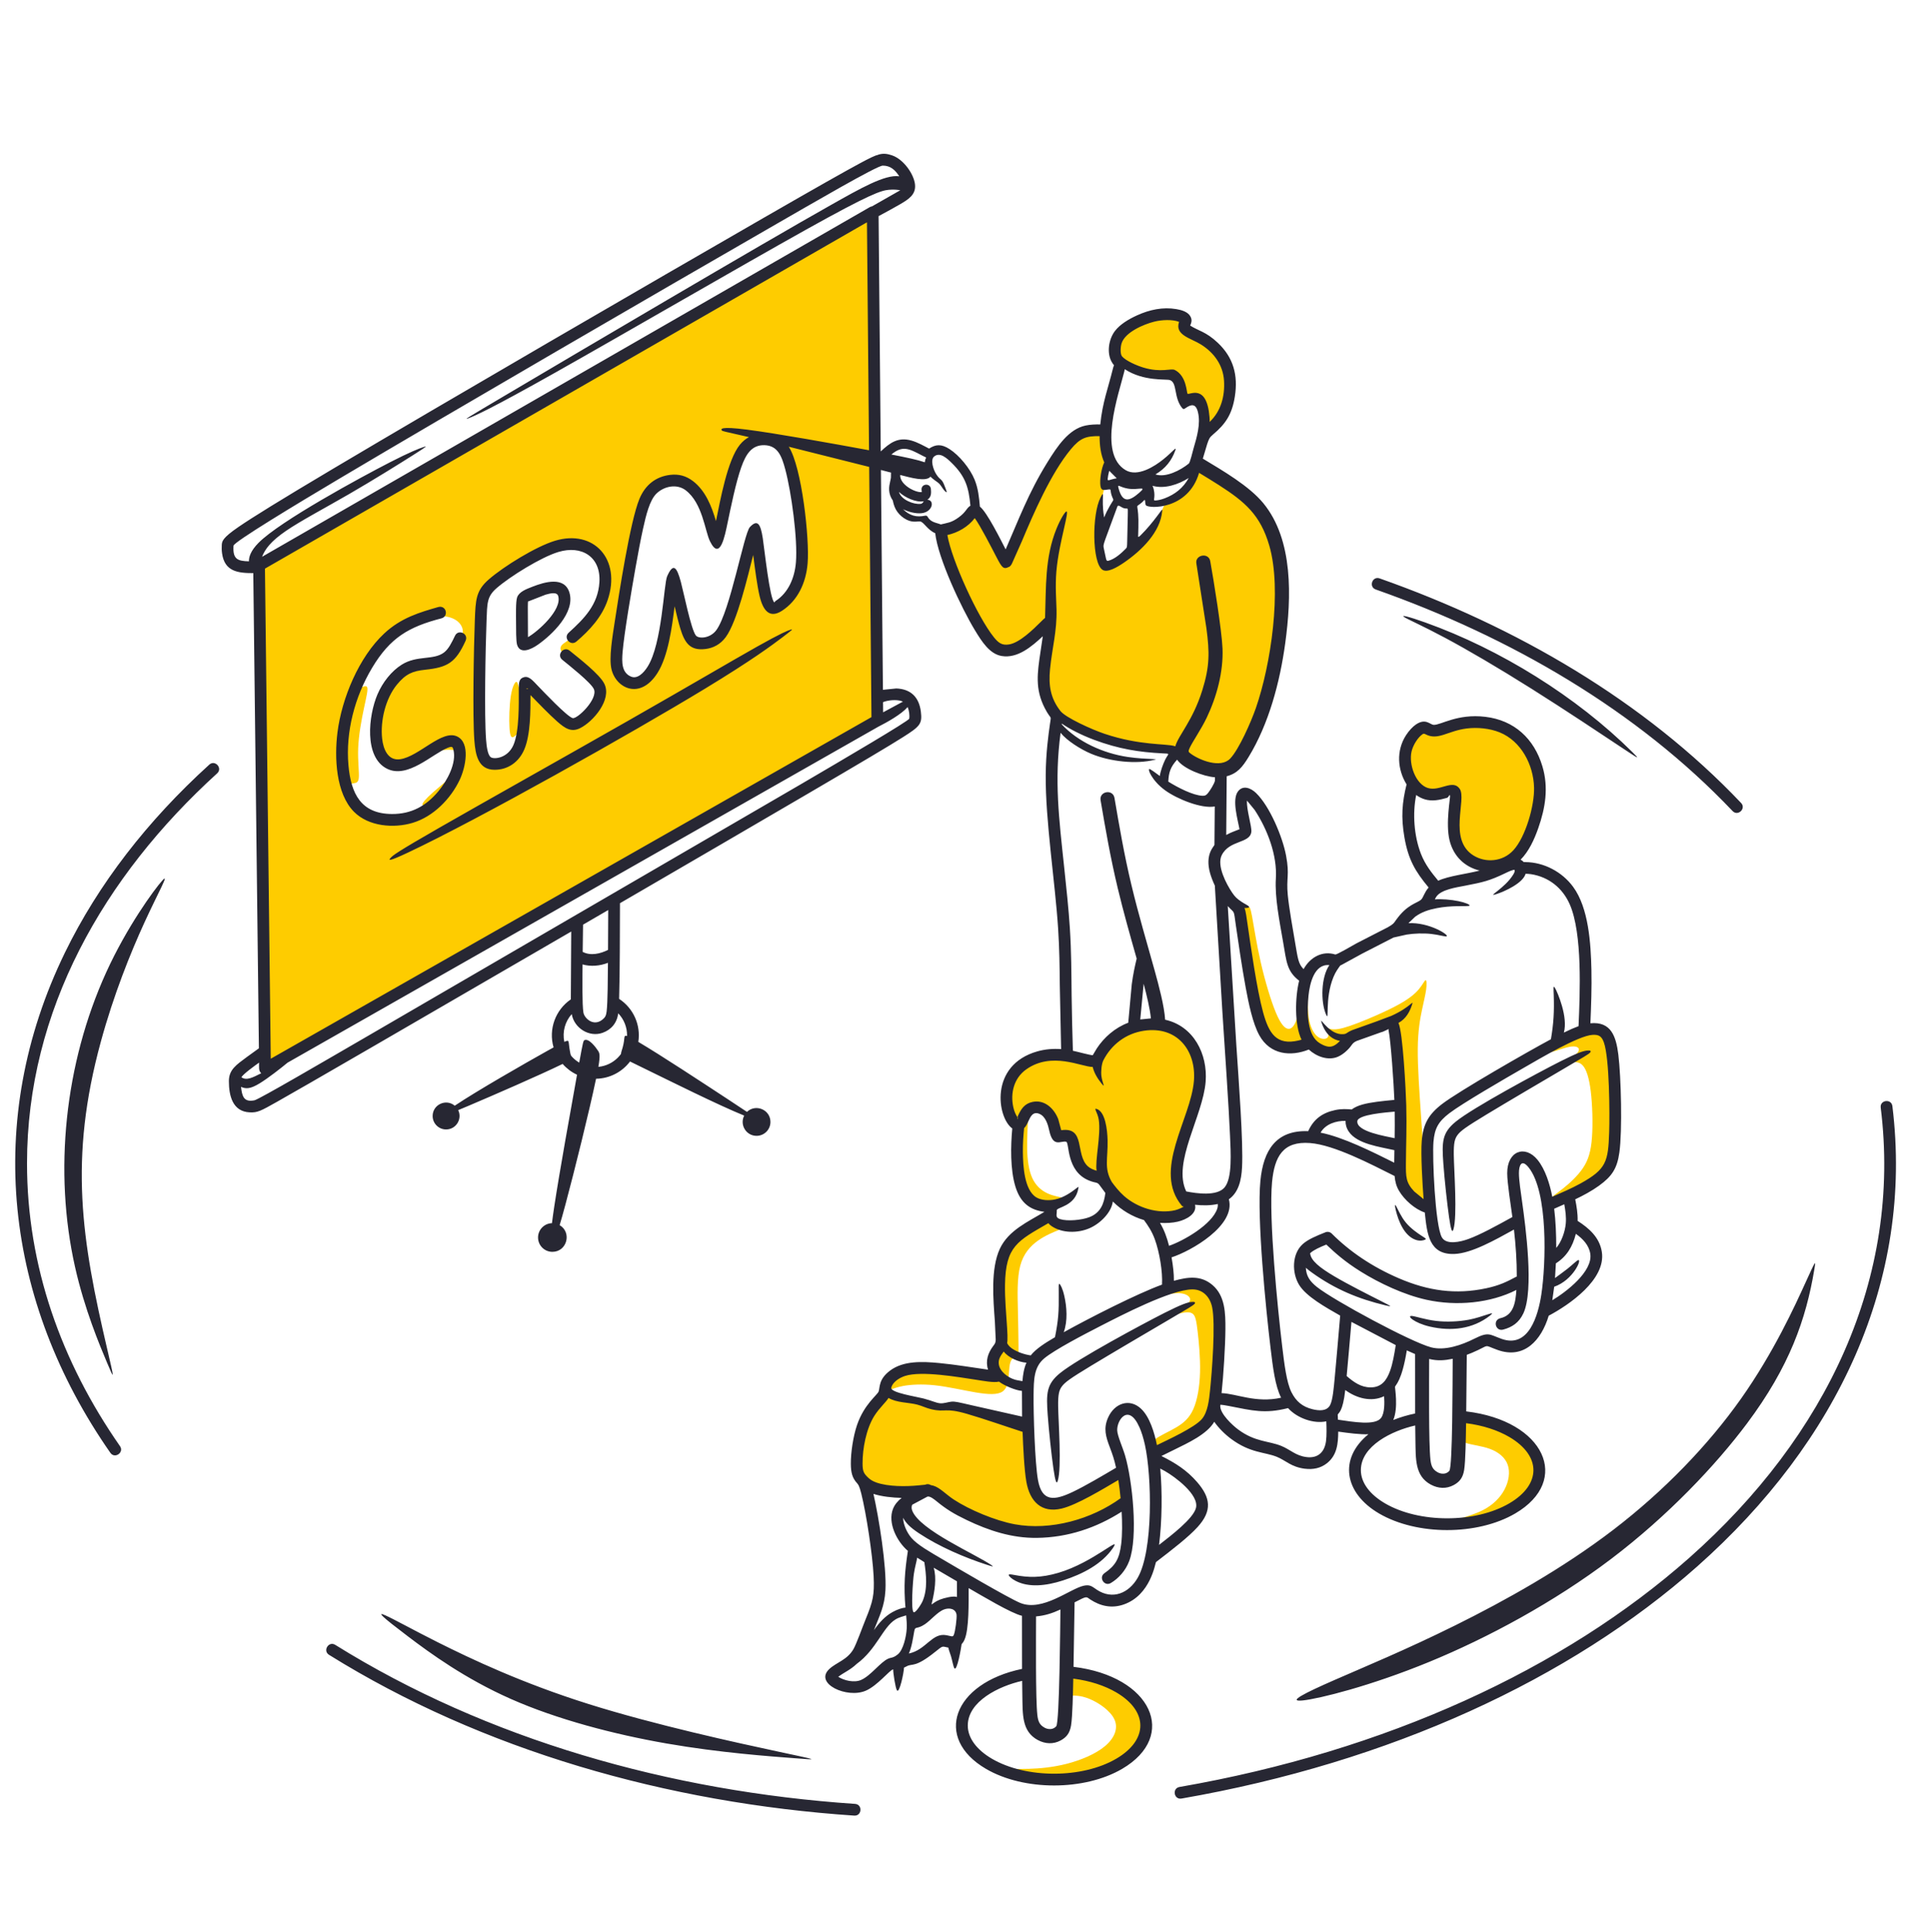
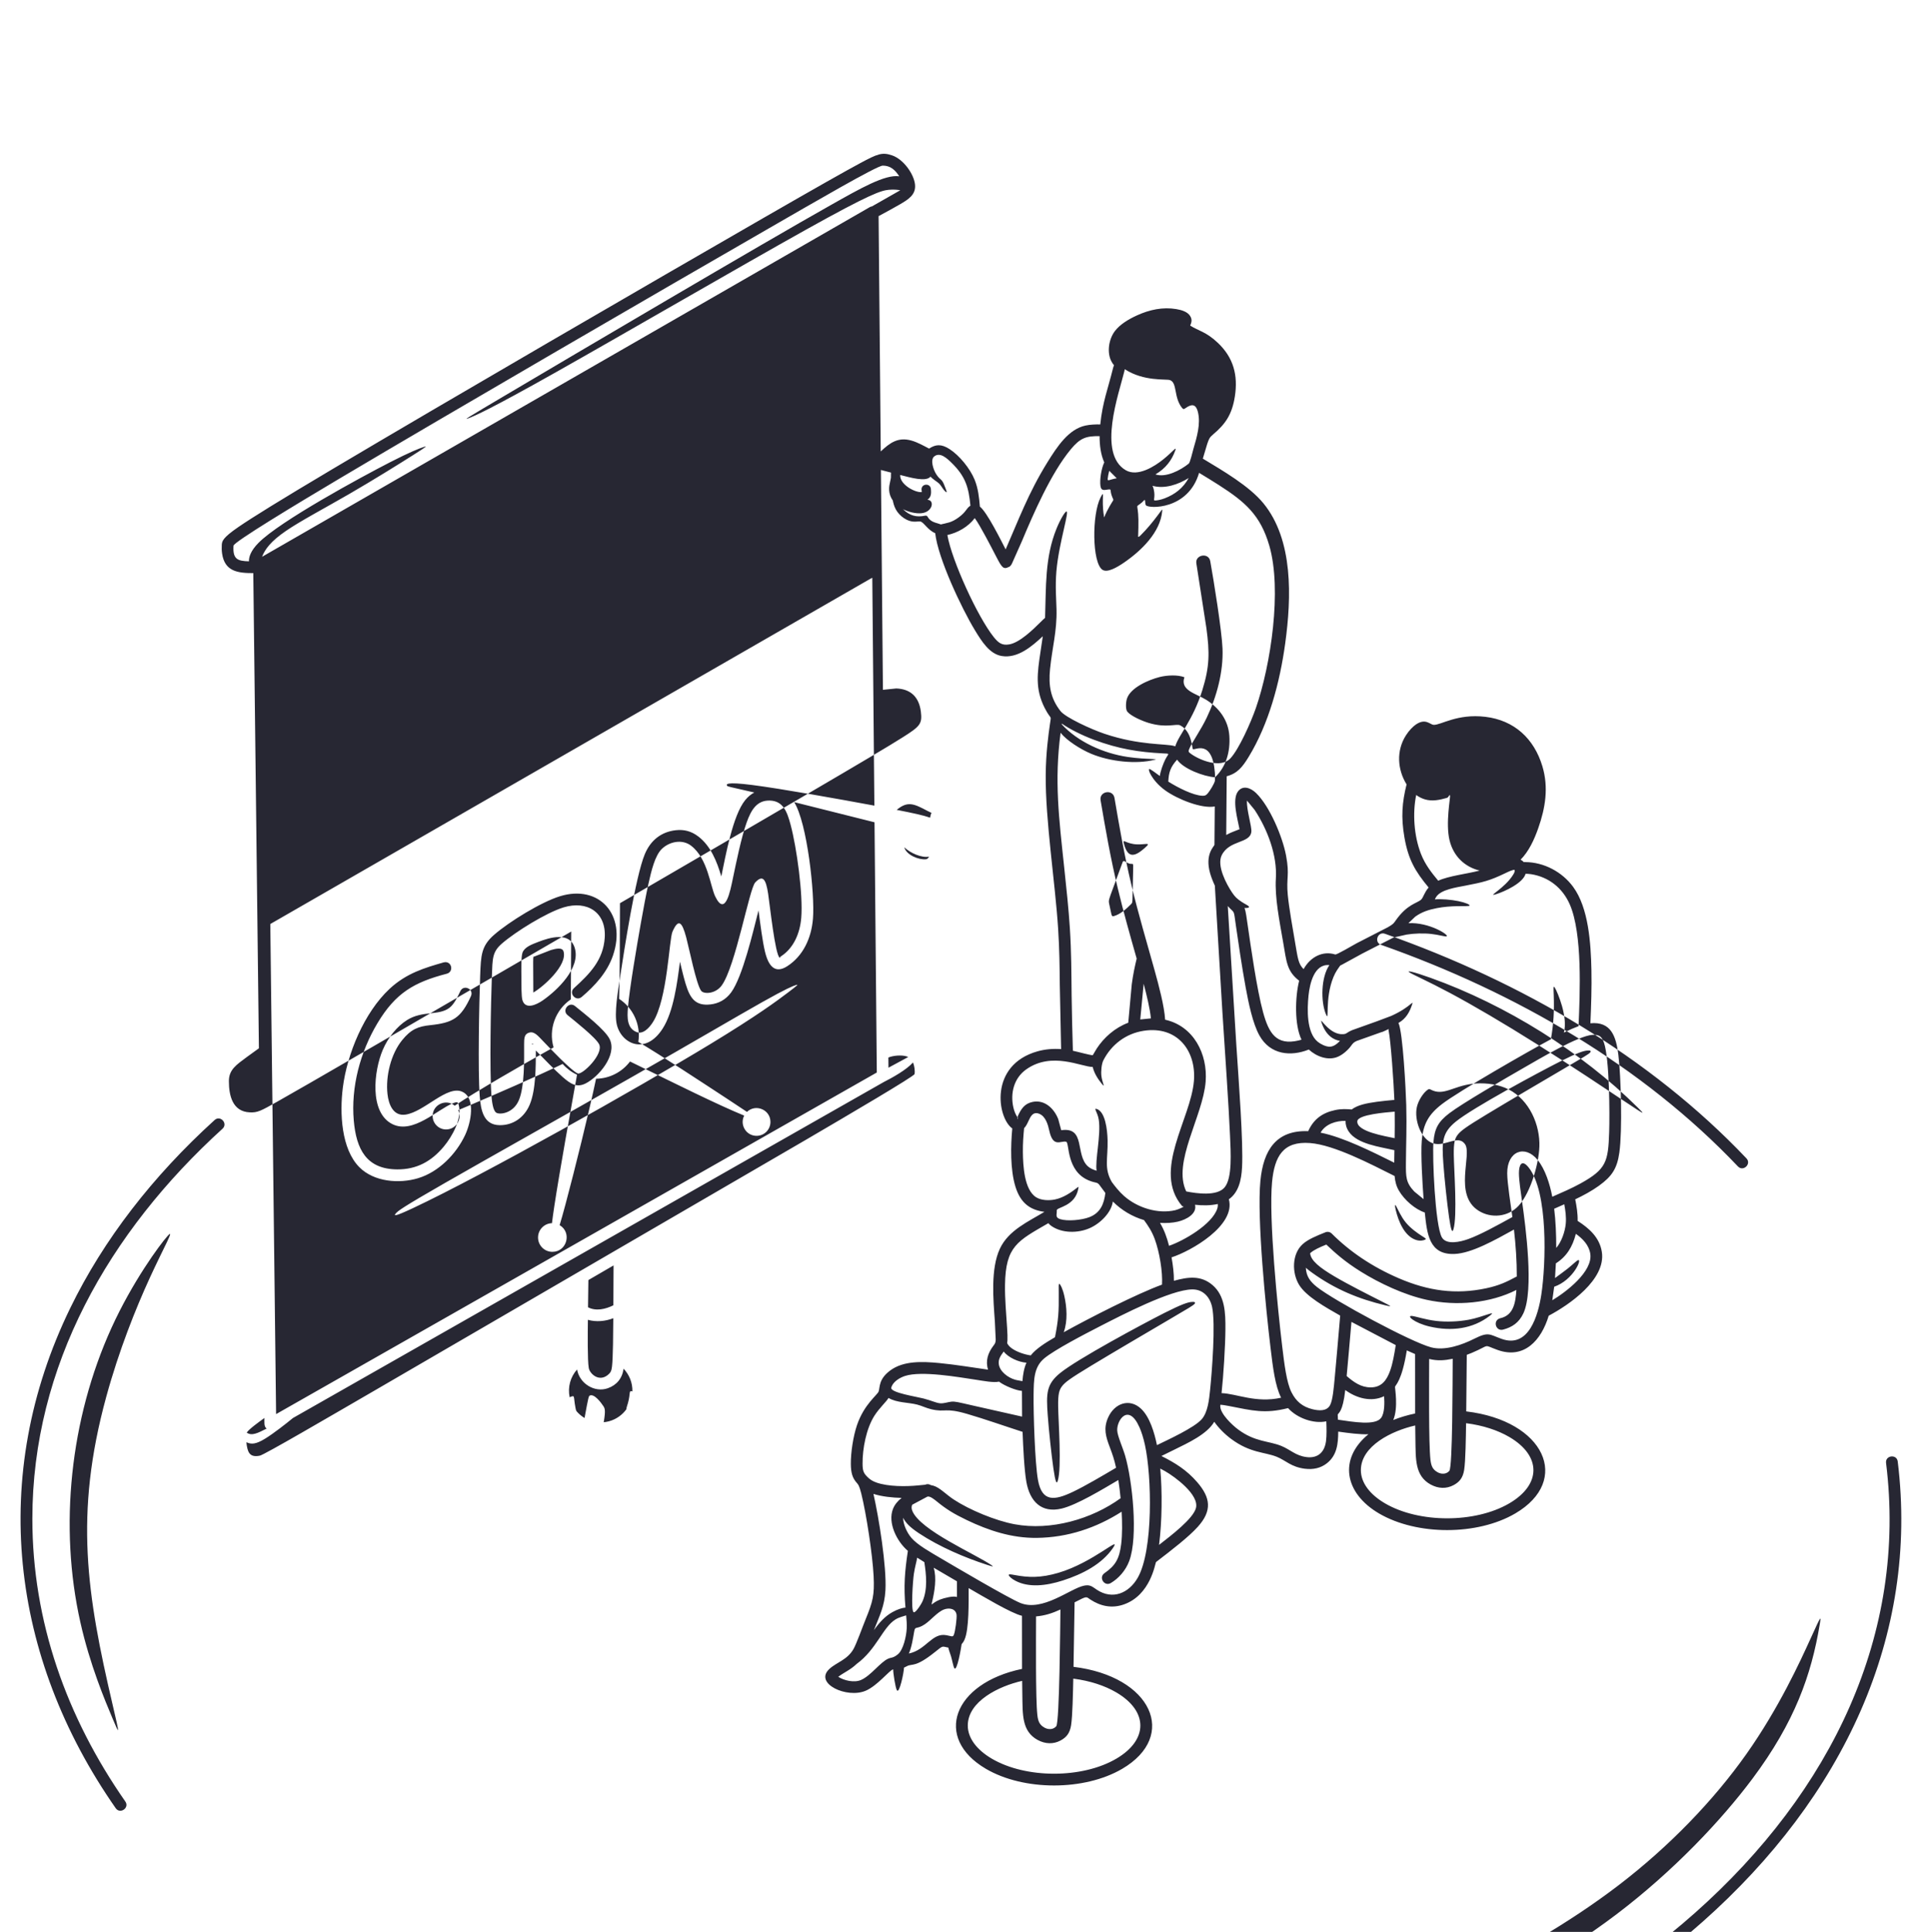
<svg xmlns="http://www.w3.org/2000/svg" xml:space="preserve" width="289.627mm" height="289.727mm" version="1.1" style="shape-rendering:geometricPrecision; text-rendering:geometricPrecision; image-rendering:optimizeQuality; fill-rule:evenodd; clip-rule:evenodd" viewBox="0 0 1831224 1831855">
  <defs>
    <style type="text/css">
   
    .fil0 {fill:none}
    .fil1 {fill:#FECC00}
    .fil2 {fill:#272733}
   
  </style>
  </defs>
  <g id="Слой_x0020_1">
    <g id="_2235444967920">
-       <rect class="fil0" width="1831224" height="1831856" />
      <g>
-         <path class="fil1" d="M344110 478709c94292,-53585 281720,-161409 377092,-216340 95372,-54930 98687,-56967 101088,-57604 2401,-635 3888,131 4899,2326 1011,2196 1545,5821 2544,83367 999,77545 2463,229010 3144,305936 680,76926 577,79311 -16,81506 -592,2196 -1674,4201 -2478,5386 -805,1185 -1334,1548 -96436,56144 -95102,54596 -284777,163425 -380598,217908 -95821,54484 -97787,54622 -99174,52862 -1387,-1760 -2195,-5420 -3484,-82184 -1290,-76764 -3063,-226633 -4272,-303621 -1210,-76988 -1856,-81094 -1783,-83740 72,-2645 864,-3830 1462,-5198 598,-1368 1003,-2919 1784,-3367 780,-449 1935,205 96228,-53381zm285038 -22688c6180,-744 13615,-744 20400,3903 6784,4647 12918,13941 18123,23002 5205,9062 9480,17891 11710,19053 2231,1162 2416,-5344 4461,-18355 2045,-13011 5948,-32528 11706,-45544 5758,-13016 13371,-19531 21550,-20740 8178,-1208 16923,2891 22783,8936 5859,6046 8833,14039 12040,27422 3206,13383 6645,32157 8173,50066 1528,17909 1146,34952 -2262,47375 -3408,12423 -9841,20224 -15319,23041 -5479,2817 -10002,649 -13425,-9497 -3424,-10145 -5747,-28268 -8209,-38492 -2463,-10223 -5065,-12546 -7621,-6227 -2556,6320 -5066,21283 -10642,37222 -5577,15939 -14220,32854 -20028,41729 -5809,8876 -8782,9712 -12732,9155 -3950,-558 -8876,-2509 -12919,-7853 -4043,-5344 -7203,-14081 -10223,-21701 -3021,-7621 -5902,-14127 -7435,-15567 -1534,-1440 -1720,2184 -2974,12918 -1255,10735 -3579,28579 -9433,42659 -5855,14080 -15242,24396 -22166,28160 -6924,3764 -11385,976 -14824,-4739 -3439,-5716 -5855,-14359 -3404,-41673 2451,-27313 9768,-73296 15019,-99830 5251,-26534 8436,-33618 12491,-37904 4055,-4286 8980,-5773 15161,-6516zm-78308 140929c7774,-8244 17678,-22084 21686,-34317 4008,-12233 2120,-22858 -3668,-30437 -5788,-7578 -15477,-12109 -25061,-14340 -9585,-2231 -19064,-2160 -33423,5506 -14359,7668 -33598,22933 -43530,32273 -9933,9341 -10560,12755 -11222,17983 -663,5228 -1359,12268 -1569,32796 -209,20528 70,54543 1116,76395 1045,21852 2858,31541 7110,37117 4251,5577 10943,7041 16659,3207 5716,-3833 10455,-12965 12616,-18994 2161,-6029 1743,-8957 384,-8887 -1359,70 -3660,3137 -5402,3729 -1743,592 -2928,-1289 -3381,-8922 -453,-7633 -175,-21015 1254,-30077 1429,-9062 4008,-13801 5459,-13383 1451,419 1774,5995 3517,7040 1743,1046 4905,-2440 9239,-732 4334,1708 9841,8608 16115,15265 6273,6657 13313,13070 19412,15718 6099,2649 11258,1534 16277,-1708 5018,-3241 9898,-8608 12024,-14846 2126,-6239 1498,-13348 -2963,-19935 -4461,-6587 -12756,-12651 -18924,-17600 -6169,-4949 -10212,-8783 -11989,-11815 -1777,-3032 -1290,-5262 1777,-7702 3067,-2439 8712,-5089 16486,-13333zm-115050 12078c2927,-5018 4600,-10874 1463,-16101 -3137,-5228 -11082,-9828 -23978,-8434 -12895,1394 -30740,8782 -43774,18471 -13035,9689 -21259,21678 -25790,30948 -4531,9271 -5367,15823 -3484,17356 1882,1534 6482,-1951 7807,70 1324,2021 -628,9549 -2928,20423 -2300,10874 -4949,25093 -5436,37640 -488,12547 1184,23421 557,28509 -627,5089 -3555,4391 -5785,4949 -2231,558 -3765,2370 -3439,7062 326,4693 2511,12265 8436,17423 5924,5158 15589,7901 25859,8855 10269,953 21143,117 29229,-2811 8085,-2927 13383,-7946 13104,-9416 -280,-1471 -6136,606 -6973,-718 -836,-1324 3347,-6050 9691,-11689 6344,-5639 14847,-12191 20426,-18285 5579,-6094 8232,-11729 7406,-15804 -826,-4074 -5131,-6587 -12243,-6627 -7112,-40 -17031,2393 -27324,5816 -10292,3422 -20958,7836 -28904,3723 -7946,-4112 -13173,-16750 -13696,-30388 -523,-13637 3660,-28275 12512,-38591 8852,-10316 22375,-16311 32482,-20424 10107,-4112 16799,-6342 22236,-9549 5437,-3206 9619,-7388 12547,-12407zm954860 759349c5437,1813 14708,2649 22514,5576 7807,2928 14150,7946 16624,14916 2474,6971 1081,15893 -3137,23769 -4217,7877 -11257,14708 -20737,19482 -9480,4775 -21399,7494 -24361,9096 -2963,1603 3032,2091 14080,453 11048,-1638 27150,-5401 38442,-11048 11292,-5646 17774,-13174 21503,-20876 3729,-7702 4705,-15578 2963,-23211 -1743,-7632 -6204,-15021 -14289,-21538 -8086,-6517 -19796,-12163 -30286,-15892 -10491,-3729 -19762,-5542 -24884,-3242 -5123,2300 -6100,8713 -5785,13314 314,4600 1916,7389 7353,9201zm80327 -370811c4670,-941 13680,-4658 19521,-5246 5840,-587 8510,1955 5652,5684 -2858,3729 -11244,8646 -13206,10337 -1963,1691 2498,157 6715,-679 4217,-836 8190,-976 11467,2788 3276,3764 5855,11431 7423,24186 1568,12756 2125,30601 1184,43704 -941,13104 -3381,21469 -8539,29171 -5158,7702 -13034,14743 -18908,19432 -5874,4689 -9745,7026 -10303,8421 -558,1394 2198,1845 9954,-195 7755,-2040 20511,-6571 29189,-11834 8678,-5262 13279,-11257 16277,-17078 2997,-5820 4390,-11466 5123,-26173 732,-14707 802,-38476 279,-55833 -523,-17356 -1638,-28299 -4043,-35548 -2405,-7249 -6100,-10804 -12686,-11920 -6587,-1115 -16067,209 -24954,3625 -8887,3416 -17182,8922 -21164,12593 -3983,3671 -3653,5506 1018,4565zm-456524 610381c3694,-209 9968,-627 18751,2997 8782,3625 20075,11292 23769,19726 3694,8434 -209,17635 -9166,25128 -8957,7493 -22967,13279 -36280,16694 -13314,3416 -25931,4461 -35445,4739 -9514,279 -15927,-209 -15230,1569 697,1777 8504,5820 21608,7074 13104,1255 31506,-279 47363,-3590 15857,-3311 29171,-8398 38337,-14150 9166,-5750 14184,-12163 16101,-19761 1917,-7598 732,-16380 -1917,-23943 -2649,-7563 -6761,-13905 -13871,-19691 -7110,-5785 -17217,-11013 -26313,-13871 -9096,-2858 -17182,-3345 -22654,-2335 -5472,1011 -8330,3520 -9724,7040 -1394,3520 -1324,8051 -732,10317 592,2265 1707,2265 5401,2056zm88614 -380271c3161,-40 10530,-1864 16177,-1411 5646,453 9569,3183 9404,6047 -165,2864 -4416,5861 -8320,8509 -3904,2649 -7458,4949 -7284,5507 174,558 4077,-628 8015,-1395 3938,-766 7912,-1115 10317,1046 2405,2161 3241,6831 4392,16624 1150,9793 2614,24709 2266,38475 -348,13766 -2509,26382 -6343,35025 -3833,8643 -9341,13314 -16380,17461 -7040,4148 -15613,7772 -19935,11257 -4322,3486 -4392,6831 -2231,8643 2160,1813 6552,2092 14499,-35 7946,-2126 19447,-6656 27358,-12790 7911,-6134 12233,-13871 14708,-19552 2474,-5681 3101,-9305 3868,-24500 766,-15195 1673,-41962 1464,-57855 -209,-15892 -1533,-20910 -4043,-25581 -2509,-4670 -6204,-8992 -11327,-11641 -5123,-2649 -11675,-3624 -18192,-2893 -6517,732 -13000,3171 -16764,5263 -3765,2092 -4810,3835 -1649,3794zm-128390 -165016c104,5298 -802,16311 -592,26766 209,10456 1533,20353 4844,27602 3311,7250 8608,11850 14428,14533 5820,2684 12164,3450 14708,4356 2544,907 1289,1952 -1783,3712 -3072,1761 -7962,4236 -9904,7497 -1942,3262 -936,7309 1439,10323 2375,3015 6120,4996 7888,6125 1767,1130 1559,1409 -2415,3046 -3973,1638 -11710,4636 -18890,9724 -7179,5089 -13802,12268 -16868,23838 -3067,11571 -2580,27533 -2242,41704 337,14172 524,26552 594,33766 70,7215 22,9263 -524,10113 -546,850 -1591,501 -2986,1024 -1394,523 -3137,1917 -4112,4670 -976,2754 -1186,6866 -1638,12373 -453,5506 -1151,12407 -5890,15648 -4740,3242 -13522,2823 -25233,871 -11710,-1951 -26349,-5437 -38965,-6796 -12616,-1359 -23211,-592 -29843,604 -6632,1197 -9301,2824 -11566,3033 -2265,209 -4127,-1000 -2897,-4392 1230,-3392 5551,-8968 14717,-12210 9166,-3241 23176,-4147 38187,-3134 15009,1014 31018,3947 39244,5131 8225,1185 8666,622 8085,-949 -581,-1571 -2184,-4150 -2288,-7600 -105,-3450 1289,-7772 3380,-11885 2091,-4112 4879,-8015 5821,-12267 941,-4252 34,-8852 -488,-21957 -523,-13104 -663,-34712 1533,-48584 2196,-13871 6726,-20005 13801,-25755 7075,-5750 16694,-11117 21853,-14239 5159,-3121 5859,-3996 6129,-6103 269,-2106 108,-5444 -2019,-7725 -2128,-2281 -6221,-3505 -10428,-5685 -4208,-2180 -8529,-5317 -11318,-9987 -2788,-4670 -4043,-10874 -4531,-21120 -488,-10246 -209,-24535 1325,-33632 399,-2365 882,-4378 1414,-6102l-35 11c-1534,419 -4817,-1640 -7713,-8838 -2896,-7198 -5405,-19535 -3523,-29503 1882,-9968 8155,-17565 15230,-22549 7074,-4984 14951,-7353 25929,-7353 10978,0 25059,2370 33667,2474 8608,105 11745,-2056 15579,-6657 3833,-4600 8364,-11640 15578,-16624 7214,-4984 17112,-7912 25546,-8574 8434,-662 15405,941 23037,5402 7632,4461 15927,11780 21050,19342 5123,7563 7075,15370 6971,24780 -105,9410 -2265,20424 -7284,35410 -5019,14986 -12896,33945 -15683,47154 -2788,13209 -488,20667 2475,26557 2962,5890 6586,10212 8364,14220 1777,4008 1707,7702 -3904,9689 -5611,1987 -16764,2265 -26557,697 -9794,-1568 -18228,-4984 -25407,-8887 -7180,-3903 -13104,-8295 -17247,-13108 -4143,-4812 -6504,-10046 -9292,-12974 -2788,-2927 -6003,-3549 -9737,-5846 -3734,-2297 -7986,-6270 -10879,-12230 -2893,-5960 -4427,-13905 -6517,-18402 -2091,-4496 -4740,-5541 -7807,-6378 -3067,-836 -6552,-1464 -9201,-5402 -2649,-3938 -4461,-11187 -7807,-15649 -3346,-4461 -8225,-6134 -12442,-4496 -4217,1638 -7772,6588 -9441,10509 -254,595 -463,1166 -642,1708 894,-1585 1786,-2697 2549,-3543 1952,-2160 3067,-2579 3171,2718zm203522 -204998c1650,60 3857,923 5328,1545 1471,622 2205,1003 3828,9663 1622,8660 4131,25597 8209,43476 4078,17879 9723,36699 14428,47921 4705,11223 8469,14847 11536,15265 3067,419 5437,-2369 7214,-6586 1777,-4217 2962,-9863 4775,-16171 1812,-6308 4251,-13279 5541,-16485 1289,-3206 1429,-2649 1290,3206 -140,5855 -558,17007 801,25616 1359,8608 4496,14673 8156,17635 3659,2962 7841,2823 9514,1220 1672,-1603 836,-4670 -70,-6727 -907,-2056 -1882,-3101 -1081,-2858 801,244 3380,1778 7876,1708 4496,-70 10909,-1742 21992,-5994 11083,-4252 26836,-11083 37605,-16904 10769,-5820 16555,-10629 20319,-15090 3764,-4461 5506,-8574 6483,-8678 976,-104 1184,3799 522,8782 -662,4984 -2196,11048 -3973,19517 -1777,8469 -3799,19343 -3973,36594 -175,17251 1498,40881 3171,65033 1673,24152 3346,48828 4217,63500 871,14672 941,19343 -976,20632 -1917,1290 -5820,-802 -10037,-4740 -4217,-3938 -8748,-9724 -10979,-13906 -2231,-4182 -2160,-6761 -2160,-13661 0,-6901 -70,-18123 -628,-39661 -558,-21538 -1603,-53393 -2683,-72074 -1081,-18680 -2195,-24187 -4879,-26627 -2684,-2439 -6936,-1812 -13418,453 -6483,2265 -15196,6168 -22201,10664 -7006,4496 -12303,9584 -16938,12233 -4636,2649 -8609,2858 -12931,1674 -4322,-1185 -8992,-3764 -14638,-4496 -5646,-732 -12268,383 -18715,-453 -6448,-836 -12721,-3624 -19273,-14882 -6552,-11257 -13383,-30982 -17949,-49628 -4566,-18646 -6866,-36211 -8012,-47580 -1147,-11368 -1139,-16539 -589,-19497 550,-2957 1645,-3700 3295,-3641zm155096 -148918c-802,5890 -941,16136 592,23490 1533,7354 4739,11815 10909,14394 6168,2579 15300,3276 21399,3137 6099,-139 9165,-1115 10420,1533 1254,2649 697,8922 1115,18053 418,9131 1812,21120 5646,30286 3833,9166 10107,15509 16799,18297 6691,2788 13801,2022 21120,-1289 7319,-3311 14847,-9166 21051,-17182 6203,-8016 11083,-18192 13767,-29345 2683,-11153 3171,-23281 592,-35444 -2579,-12163 -8225,-24361 -16554,-33248 -8330,-8887 -19343,-14464 -30565,-16276 -11223,-1812 -22654,139 -31472,2056 -8818,1917 -15021,3799 -19900,4356 -4879,558 -8434,-209 -11745,941 -3311,1150 -6378,4217 -8643,6517 -2265,2300 -3730,3834 -4531,9724zm-273585 -372395c1707,2684 4215,5526 10627,8411 6412,2885 16728,5812 24291,7520 7563,1708 12372,2195 16520,5088 4147,2893 7632,8190 9653,12442 2021,4252 2579,7458 5019,8817 2439,1359 6761,872 9724,4043 2962,3171 4565,10003 5969,14625 1404,4623 2607,7037 5117,7141 2509,105 6324,-2100 10358,-7874 4033,-5773 8285,-15113 8877,-26091 592,-10978 -2474,-23594 -8085,-32516 -5611,-8922 -13767,-14150 -19796,-17775 -6029,-3624 -9932,-5646 -12023,-9026 -2092,-3380 -2370,-8120 -7215,-10839 -4844,-2718 -14255,-3415 -24361,-453 -10107,2962 -20911,9585 -27393,14986 -6483,5402 -8644,9585 -9270,12937 -627,3354 281,5879 1989,8562zm-130325 155967c4879,7563 13661,22201 18366,29485 4705,7284 5333,7214 6309,5750 976,-1464 2300,-4321 9444,-19586 7145,-15265 20110,-42937 29799,-60328 9688,-17391 16101,-24500 22514,-29485 6412,-4984 12826,-7841 18228,-8330 5401,-488 9793,1394 12616,5924 2822,4531 4078,11710 3904,16659 -175,4949 -1778,7668 -3102,11222 -1325,3555 -2370,7947 -2969,10945 -599,2999 -752,4605 -195,5477 558,871 1825,1007 2372,1638 546,630 371,1754 -466,5483 -836,3729 -2334,10064 -3152,17308 -819,7245 -958,15400 -749,22649 209,7250 766,13593 1951,18123 1185,4531 2998,7250 4810,8469 1812,1220 3625,941 10735,-4008 7109,-4949 19517,-14568 27428,-22828 7911,-8259 11326,-15160 13453,-19970 2126,-4810 2962,-7528 4461,-9166 1498,-1638 3659,-2196 7353,-4182 3694,-1987 8922,-5401 12477,-9758 3555,-4356 5436,-9653 6865,-13418 1429,-3764 2405,-5994 5193,-6099 2788,-104 7389,1917 16694,7563 9305,5646 23316,14917 33214,24884 9898,9968 15683,20633 19517,30670 3833,10037 5715,19447 6866,34189 1150,14743 1569,34817 697,53741 -871,18924 -3032,36699 -9236,57122 -6204,20423 -16450,43495 -24605,57122 -8156,13627 -14220,17809 -22445,19098 -8225,1290 -18611,-313 -26252,-3898 -7641,-3584 -12537,-9151 -19402,-12009 -6866,-2858 -15702,-3007 -28553,-4720 -12852,-1713 -29720,-4989 -43173,-9868 -13453,-4879 -23490,-11361 -30181,-16240 -6692,-4879 -10037,-8156 -12547,-11327 -2509,-3171 -4182,-6238 -5262,-13627 -1081,-7389 -1568,-19099 -871,-30705 697,-11605 2578,-23106 2335,-27986 -244,-4879 -2614,-3137 -9341,1429 -6727,4566 -17809,11954 -26766,14219 -8957,2265 -15788,-592 -25791,-15927 -10003,-15334 -23176,-43147 -30042,-59911 -6866,-16763 -7423,-22478 -7541,-26240 -118,-3761 204,-5569 3166,-8497 2962,-2927 8566,-6975 13180,-10427 4614,-3453 8238,-6311 10538,-7496 2300,-1185 3275,-696 8154,6866zm-68350 834709c7709,2278 22292,6346 33410,8123 11118,1777 18770,1265 27894,3204 9124,1939 19719,6331 28396,9084 8678,2754 15439,3869 19203,7319 3764,3450 4531,9236 5577,19203 1045,9968 2370,24118 4531,33109 2160,8992 5157,12826 10142,14986 4984,2161 11954,2649 21574,-279 9619,-2927 21886,-9270 30745,-14148 8858,-4877 14308,-8289 18072,-7209 3764,1081 5843,6653 5907,12367 63,5714 -1889,11569 -10462,17424 -8574,5855 -23769,11710 -40428,15474 -16659,3764 -34782,5437 -48618,4182 -13836,-1254 -23386,-5436 -35618,-11884 -12233,-6447 -27150,-15161 -40532,-19517 -13383,-4356 -25233,-4356 -36699,-5193 -11466,-836 -22549,-2509 -29519,-7354 -6971,-4844 -9829,-12860 -9933,-21887 -105,-9026 2544,-19064 5068,-28762 2524,-9698 4924,-19057 8828,-24528 3903,-5472 9310,-7056 13407,-7570 4098,-513 6885,44 8698,567 1812,523 2649,1010 10358,3288z" />
-         <path class="fil2" d="M248517 527956l576342 -331557c648,-373 1340,-599 2038,-692l26887 -15317c-2759,-454 -6333,-852 -10846,-420 -7386,706 -17284,3633 -78483,37753 -61199,34120 -173701,99432 -236887,135015 -63186,35583 -77057,41439 -82808,43670 -5750,2230 -3380,836 34572,-21608 67200,-39741 241464,-142589 308855,-180532 27618,-15550 51127,-29069 64590,-27093 -3871,-6007 -8301,-10131 -15622,-10131 -5488,0 -65824,35207 -108341,59670 -98707,56794 -302229,174907 -407139,237249 -41374,24586 -99996,60012 -100229,63470 -872,12939 3906,14541 14622,14836 -80,-4033 1540,-9879 9077,-17511 20375,-20631 97189,-62308 124787,-76460 19029,-9759 27603,-13035 31576,-14359 3973,-1325 3345,-697 -9411,7388 -12755,8085 -37640,23630 -61269,37292 -23629,13661 -46004,25441 -59736,34851 -14228,9750 -19825,17325 -22576,24485zm711483 542095c-14261,-9978 -22262,-60087 23809,-73131 7405,-2097 15005,-2671 22478,-2139l-1256 -61137c-157,-16462 -321,-33642 -1565,-52966 -2841,-44137 -12138,-102805 -11780,-145967 175,-21062 2615,-38187 3947,-47664 1449,-10302 1525,-3220 -4836,-15578 -9420,-18302 -7009,-33558 -4052,-53506l2171 -14665c-10440,9705 -23938,21307 -39036,18730 -11433,-1952 -18822,-13691 -25418,-24564 -12607,-20780 -34981,-68158 -37564,-91873 -7399,-3160 -10852,-10625 -14201,-11109 -2967,-429 -7794,1884 -15386,-3119 -3015,-1987 -5907,-4915 -7738,-8225 -1710,-3094 -2491,-6521 -2906,-8557 -1067,-1516 -1913,-3127 -2486,-4800 -2427,-7085 139,-12418 702,-16818l85 -4831 -9563 -2500 1900 208466 12706 -1283c13825,549 21555,8311 23274,22007 1451,11565 -823,13931 -16975,24169 -13189,8360 -39441,23938 -91192,54212 -47095,27550 -111525,65071 -177187,103239 -119,29186 -40,64646 -804,90709 13330,8722 20700,24497 18210,40795 21711,12843 60090,38118 84529,54125 8352,5470 14342,9417 18510,12250 8312,-7929 22265,-2078 22265,9533 0,7276 -5898,13174 -13174,13174 -9937,0 -16172,-10541 -11722,-19191 -24614,-9950 -71179,-33229 -94366,-44502 -6231,-3029 -10695,-5191 -13909,-6796 -7473,9873 -19180,16148 -32208,16359 -6517,31110 -20410,87037 -29022,119198 -2252,8410 -4053,14777 -5522,19610 11844,6976 6931,25312 -6887,25312 -7506,0 -13592,-6086 -13592,-13592 0,-7374 5873,-13376 13197,-13586 513,-4244 1233,-9483 2209,-15933 4838,-31981 15892,-93379 21568,-124830 -5241,-2438 -9858,-5925 -13639,-10230 -22814,11082 -65406,29564 -89622,39848 -3740,1588 -6849,2886 -9436,3940 4068,8349 -1970,18328 -11476,18328 -7045,0 -12755,-5711 -12755,-12755 1,-10876 12740,-16674 20957,-9767 20867,-14006 66508,-40119 87780,-51988 2232,-1246 4205,-2333 5953,-3285 -5021,-17331 1818,-35604 16355,-45546l379 -64321c-70366,40875 -139074,80725 -186592,108239 -51979,30098 -78634,45456 -92505,53254 -15470,8697 -18340,10307 -25845,9952 -16227,-768 -19698,-15836 -19698,-29613 0,-10883 7041,-15437 17038,-22858 3603,-2674 7503,-5463 11423,-8259l-5328 -450595c-14784,47 -27193,-1600 -29596,-18667 -383,-2723 -443,-5529 -271,-8061 238,-3518 670,-6637 15862,-17051 13094,-8974 38861,-24983 89813,-55262 105952,-62962 305014,-178456 407271,-237293 51646,-29717 78405,-44851 92770,-52548 16222,-8692 20495,-10448 30003,-7196 10973,3753 20640,17860 21683,27497 1060,9804 -6289,14247 -14540,19063 -4745,2769 -11942,6697 -19987,11026l2034 223123c8644,-8135 16414,-13904 29090,-10318 6038,1708 11827,5079 16755,7622 6298,-4091 11603,-4534 19358,441 9275,5950 19392,18269 23780,28933 3443,8366 4268,17011 5055,25656 6750,5213 19882,31791 24416,40528 12024,-27390 21524,-53422 39554,-82493 9433,-15211 20234,-31584 36279,-34940 4531,-948 9241,-1111 13895,-1026 2151,-21153 7391,-34148 11913,-52619 1486,-6069 1872,-1285 -1230,-6953 -4616,-8434 -2722,-21153 3140,-28912 4781,-6328 12936,-11254 20848,-14854l-4 -8c12135,-5521 24689,-8166 37442,-6029 5192,870 10824,2628 13217,6705 2159,3677 1023,6141 -32,8927 7599,4949 14892,5679 26145,16307 14849,14024 19379,30773 16179,51035 -2657,16824 -8794,25953 -20676,35939l0 21c-3340,2805 -3831,4004 -5574,9119l-4105 13747c18913,11433 43984,25907 57449,42360 28504,34832 26604,89357 20710,132588 -5089,37323 -15678,76752 -34790,108013 -5792,9473 -10656,15587 -20740,18227l-439 55670c4982,-2784 8415,-3650 12600,-5451 -1658,-9127 -7356,-27937 -1479,-35810l-14 -10c4660,-6236 12084,-3453 17287,1583l-11 11c12867,12458 25019,41383 28367,59249 3545,18916 11,20730 1621,37413 1149,11913 4706,32047 7120,46049 2347,13612 2853,19288 7886,24157 6371,-11504 18027,-17619 29999,-13888 1399,436 16565,-8643 20466,-10706l29354 -15060c5416,-3042 5804,-4006 7614,-6639l22 0c10926,-15436 20057,-16002 24030,-19643 2025,-1856 3017,-6877 7087,-11425 -12817,-15468 -19302,-26538 -22969,-47597 -3348,-19226 -2196,-33063 2043,-50191 -8670,-14015 -9929,-31976 -603,-46512 2981,-4646 6588,-8348 9545,-10342 9204,-6208 13307,227 16764,384 6864,311 22267,-10795 48977,-7619 27485,3267 46254,20694 54111,46878 6038,20119 2862,39504 -3935,58800 -3826,10862 -8958,22010 -16742,29794 4035,2229 1430,2252 4604,2281 17471,156 34758,9168 45273,23530 14650,20010 16734,53295 17306,78707 371,16499 -262,33977 -967,50593 19501,-1849 24315,12221 26496,29728 2607,20921 3861,72128 988,92749 -2125,15256 -7076,22686 -19227,31474l8 11c-6917,5002 -15084,9397 -22647,12977 1337,6713 2453,13565 2284,20456 10797,6952 20808,15624 22949,29411 4078,26261 -31225,50362 -50378,60489 -7042,23455 -23381,41438 -48412,32501 -14715,-5253 -5898,-5153 -24584,2761 -1484,629 -3065,1246 -4712,1836 -156,18790 -314,37433 -515,53640 74450,8882 99927,65451 46510,96760 -35911,21048 -93322,21048 -129233,0 -32911,-19290 -38479,-51789 -10065,-75072 -8241,230 -18318,-1062 -28602,-2527 -54,11289 -1094,22332 -10601,29911 -6040,4816 -13276,6251 -20955,5287l-2 21c-13144,-1651 -18173,-7882 -26661,-11320 -11490,-4653 -25004,-3391 -43251,-16903 -5902,-4370 -11958,-10356 -16084,-16335 -6914,11914 -25054,20112 -37817,26439 -4627,2294 -8607,4241 -12301,6038 13050,6528 24019,13340 33918,24793 12712,14708 14375,27053 548,42373 -8651,9585 -24014,21455 -39596,33400 -891,1374 -5085,31254 -30504,40186 -11479,4033 -22231,1588 -31695,-4623l-10 15c-4340,-2845 -2631,-3746 -15004,2613l-1010 61149c74213,9035 99472,65469 46159,96718 -35911,21048 -93322,21048 -129233,0 -49987,-29298 -31257,-81106 34259,-94762l-51 -50328c-10121,-2301 -37693,-18853 -50601,-26285 4,13096 481,39218 -3934,48972 -1947,4300 -2711,3130 -2884,5178 -144,1715 -4274,25994 -6792,21675 -976,-1672 -1917,-7145 -3103,-11204 -1039,-3557 -2265,-6030 -2471,-8158 -6393,-1173 -4511,-2439 -12890,4272 -18570,14874 -21298,10663 -26334,13242l4 9 -412 213 4 9c-705,366 -1541,801 -2481,1217 -39,4431 -4428,25393 -6745,21420 -1446,-2479 -3520,-16166 -3526,-19813 -3577,818 -14726,15413 -26049,20304l-8 -18c-17749,7664 -49117,-6786 -34583,-20513 6725,-6352 17049,-8610 22989,-18964 2852,-4969 8329,-20393 11530,-28231 6852,-16776 8490,-23003 7582,-41059 -1005,-19970 -6890,-58931 -11697,-78164 -1877,-7508 -2946,-8679 -4079,-9920l12 -11c-4426,-4840 -5780,-9972 -5843,-18339 -80,-10574 2214,-25954 5827,-36590 6769,-19926 19430,-28646 20563,-32007 1322,-3919 -192,-11614 10943,-19839l-8 -11c12604,-9303 30186,-8622 46474,-7061 15475,1483 32392,4316 46342,6278 -2634,-8300 -97,-15776 4824,-22373l10 8c1770,-2374 2277,-2954 2427,-6086l-809 -17336c-1471,-20597 -4152,-49694 4712,-68814 8189,-17663 27191,-25838 42288,-35043 -14165,-1830 -22827,-8880 -27459,-23795 -5070,-16325 -4551,-38988 -3027,-55251zm57451 -73699c4663,953 16215,4218 18849,4218l3807 -6395c6806,-10395 17195,-19667 29842,-24397l3336 -36475c1313,-9824 2962,-17255 4657,-24334l-758 -2669c-5308,-18694 -11839,-41692 -17187,-64047 -7085,-29617 -11681,-56492 -16275,-83366 -1481,-8670 11693,-10920 13174,-2248 4605,26937 9212,53875 16067,82529 6887,28792 14478,53840 21904,80655 4356,15728 9195,33929 10073,47096 26936,5999 40508,32461 38403,58830 -2618,32799 -31769,76536 -18383,104000 9737,1930 29120,4766 36335,-3805 7527,-8941 5831,-33447 5162,-49280 -1161,-27489 -4883,-80835 -7218,-117058l-7168 -119831c-1854,-3978 -3464,-8092 -4516,-11820 -5010,-17748 3527,-25037 4139,-26799l288 -36450c-12399,2373 -35420,-6946 -46814,-15121 -6970,-5001 -11152,-10438 -13383,-14150 -2231,-3712 -2509,-5699 -2022,-6186 682,-681 7535,4764 10131,6575 571,-4554 3070,-11383 5064,-15427 3122,-6329 5485,-5627 -2405,-6030 -22246,-1135 -41517,-4091 -64999,-12860 -11956,-4465 -23088,-10145 -30566,-15359l-95 701c15226,16516 39235,27463 62603,30934 9149,1359 18245,1743 22827,1934 4583,192 4654,192 2562,732 -17180,4439 -42369,1770 -60188,-5733 -10096,-4251 -23146,-12584 -28907,-19873 -6039,45435 -1531,81144 3413,127567 2105,19763 4208,39488 5371,57569 1491,23166 1431,42630 1673,63854 219,17799 700,35179 1203,52518zm63891 -29677l10099 -1017c-926,-9428 -3987,-21899 -6871,-32817l-3228 33833zm51929 175697c2097,8459 -8087,14114 -16372,16029 -4965,1148 -10891,1532 -16831,1157 4016,6828 6489,13606 8570,21742 13560,-4606 40760,-20127 45733,-35250 520,-1581 610,-3029 457,-4401 -6863,1561 -14677,1520 -21557,723zm-48390 14535c-11172,-3295 -21428,-9445 -29537,-17614 -1354,10307 -11730,20788 -21969,25264 -11271,4927 -26143,4882 -36141,-1934 -1335,-910 -2318,-1849 -3027,-2800 -29162,16869 -40563,21751 -41117,58394 -202,13383 1148,27869 1987,40956 341,5333 456,8931 327,11640 -51,1055 -138,1988 -264,2834 686,1381 1918,3173 4475,4964 4709,3297 11791,5750 17876,6616 4786,-6139 13431,-11677 22980,-17251 3256,-16431 3756,-24172 3560,-41852 -70,-6308 -278,-9166 663,-8679 941,488 3032,4322 4635,11397 2355,10393 3350,23706 -565,34427 24339,-13500 69041,-36334 93194,-45154 745,-12100 -2355,-30797 -6823,-43034 -2809,-7693 -6492,-13041 -10253,-18172zm-36627 -25714l-5441 -7353c-2437,-3333 -3247,-1679 -10094,-4452 -21779,-8818 -18404,-35886 -21603,-36739 -5111,-1362 -12418,6184 -16060,-10595 -1220,-5623 -3406,-13281 -9212,-15817 -6177,-2699 -8574,2534 -10421,6535 -1249,2704 -2409,5218 -4226,6946 -675,7037 -1267,14244 -1158,22907 155,12291 1155,35766 12750,42757 4687,2826 11880,3195 17790,1955 8235,-1729 15546,-6876 21032,-11223 1343,-1063 1308,-923 1046,646 -2877,17265 -20695,17879 -20483,20888 282,4008 -1894,6743 3232,8369 6827,2166 20281,939 27585,-1847 10687,-4078 14007,-12729 15263,-22977zm-74833 160944c-7291,-475 -17353,-4881 -21555,-10600 -2375,3379 -5346,6794 -4675,11941 924,7082 8763,12910 15542,14808 2359,661 4826,911 6878,1352 514,-6441 1480,-12241 3809,-17501zm-4263 26744c-5833,-429 -16639,-4902 -21779,-8787 -5118,1200 -14667,-715 -21689,-1766 -16724,-2503 -51578,-8712 -67350,-3644 -4821,1549 -9844,4657 -12163,8744 -509,897 -822,1833 -1038,2757 418,4574 23818,8121 30654,9894 7929,2056 11902,4217 15701,4530 3799,314 7423,-1220 10874,-1533 3450,-314 6727,592 18780,3341l48130 10838 -121 -24373zm583 38831c-14824,-4750 -36533,-12374 -52758,-17071 -21457,-6210 -19734,-1118 -33782,-4352 -4844,-1115 -8747,-3206 -13453,-4426 -8182,-2121 -19511,-1684 -27117,-6309 -2120,3676 -8752,9549 -13387,16865l-10 -6c-7809,12339 -11339,31392 -11232,45514 53,7056 971,9215 5631,13507 1806,1663 4152,3167 7573,4347l0 21c11378,3926 27897,3845 39667,2678l6438 -627c1817,-869 3871,-663 5441,364 792,126 1575,299 2354,529 6242,1839 11897,8220 19256,13070 15040,9913 39679,20134 57788,23503 34205,6364 73145,-4741 100552,-24668 -569,-5946 -1289,-11787 -2148,-17272 -14559,8569 -39266,23603 -53715,27059 -19206,4593 -30196,-6722 -33493,-25298 -2008,-11317 -3051,-33178 -3605,-47429zm88662 34041c-1699,-7809 -3245,-12337 -5890,-19322 -3846,-10157 -6271,-17875 -1684,-28226 6003,-13549 20256,-18774 31309,-8372 8201,7718 12656,22688 15040,34466 10381,-5051 35537,-16561 42511,-24628 5734,-6632 6918,-18232 7898,-27834 1743,-17074 5334,-62688 1873,-78565 -2117,-9711 -8846,-16792 -18933,-16638 -20347,313 -67065,24543 -87243,34888 -14970,7675 -43236,22380 -52982,30516 -9867,8236 -9926,20097 -10103,34659 -217,17826 1253,64326 4126,80526 3788,21352 15775,19606 33008,11440 11941,-5659 28814,-15689 41070,-22911zm41912 771c1980,21741 1705,50367 -1146,72383 11654,-9057 32391,-24868 34989,-34990 3230,-12581 -20014,-29669 -29319,-34944 -1493,-847 -3004,-1658 -4524,-2449zm-94675 133631c-7708,3570 -14723,5829 -23108,6562 -20,21096 -512,77974 1220,93469 654,5855 2029,9408 6780,11986l1 26c3658,1985 8247,2028 11143,-1332 3135,-3637 3763,-97486 3964,-110710zm-177318 -109606c5102,22370 12617,68952 11364,91343 -859,15361 -5453,23793 -10934,37851 5200,-7265 10429,-13120 17630,-17138 4552,-2540 9399,-4105 12279,-4241 -1748,-20876 -661,-34186 2301,-53789 -10745,-9172 -19223,-26793 -14147,-39744 1598,-4078 4382,-7451 8218,-10494 -8579,-187 -18921,-1254 -26711,-3788zm-15909 161201c-6100,5836 -12126,8093 -17468,12232 5420,3503 15008,5859 21643,2991l0 -21c9287,-4012 18276,-16927 25721,-20157 2992,-1298 4681,-487 9178,-4160 5089,-4157 7986,-16861 8382,-24483 203,-3899 -104,-7901 -526,-12419 -2551,904 -6559,1651 -10190,3896 -12040,7443 -17945,28408 -36739,42122zm49448 -9846c16428,-3372 21911,-19971 35636,-17367 5198,986 6003,1961 7019,-285 1378,-3045 3017,-15941 2625,-19058 -718,-5708 -6770,-6982 -11810,-5097 -6461,2417 -12448,10202 -18402,14150 -8001,5306 -8968,1114 -9968,6779 -1015,5756 -2443,15403 -5100,20878zm45611 -53591c28,-4815 21,-9836 9,-14892l-22047 -12889c3060,9723 744,22993 -1395,31968 -1359,5701 -688,1435 7493,-1777 3736,-1467 12511,-3717 15940,-2409zm-30902 -33061c-2554,-1548 -4801,-2946 -6796,-4244 -496,3720 -2117,8505 -3144,15475 -857,5815 -2984,34268 -228,36228 1610,1144 7096,-7192 8522,-10491 4862,-11243 3505,-25081 1645,-36969zm92760 112582c-21973,4964 -51551,19301 -51551,42377 0,12034 8727,23166 22834,31435 32360,18967 85634,18967 117994,0 30424,-17833 30425,-45037 0,-62869 -10932,-6407 -24983,-11032 -40771,-13066 -286,12982 -726,35692 -2092,44220 -1195,7463 -4325,11380 -9894,14398 -7013,3802 -14730,3359 -21686,-414l-10 20c-15309,-8303 -14292,-24301 -14647,-42731 -75,-3909 -134,-8407 -179,-13370zm-7469 -100432c13453,2583 25189,2868 41718,-1987 33571,-9860 60962,-36821 51685,-23350 -10250,14883 -28145,24410 -47294,30565 -15967,5132 -32258,6954 -44854,383 -4008,-2091 -6308,-4391 -6483,-5437 -174,-1045 1777,-836 5228,-175zm101821 -59969c-23936,15305 -50972,24484 -80529,24822 -23556,269 -45418,-6856 -66474,-16964 -12029,-5775 -19208,-10178 -28068,-17413 -2529,-2065 -6510,-5315 -9011,-4800l-14532 7746c-632,1462 -900,3314 80,5763 7392,18479 59507,40821 75176,51581 2335,1604 1569,1533 -4670,-488 -20637,-6687 -44901,-16998 -64232,-29834 -8718,-5788 -12560,-9890 -14964,-14698 35,6337 3581,14063 7841,19091 5622,6635 17911,13505 28221,19573 12298,7238 63556,37441 75018,42132 21077,8625 47259,-13534 60228,-16333 6128,-1323 7958,888 12417,3816l0 22c14959,9824 30321,3269 38728,-11335 14927,-25929 13368,-96634 6853,-126102 -1455,-6581 -3217,-12201 -5225,-16722l-8 4c-10241,-23034 -21483,-6863 -21045,3082 231,5257 5233,16169 7450,23730 6934,23642 12607,77001 3947,100076 -3443,9174 -10121,16545 -17454,20888 -6139,3637 -11839,-5325 -6031,-9340 10445,-7221 14127,-13673 15848,-27541 1146,-9234 1015,-20644 438,-30755zm-99022 -374399c737,1081 -305,2011 272,1905 1008,-186 -354,-1230 383,-2827 2970,-6436 6142,-11657 13943,-13262 11463,-2360 20441,6376 24307,16346l2821 10492c23431,-3403 12995,23106 25296,34271 2264,2055 5452,3340 8290,4155 -1741,-9450 4270,-33994 2007,-48441 -1115,-7117 -5255,-11210 -1934,-10142 8112,2607 10076,19603 10315,29624 416,17378 -3586,26706 4026,39681 2805,3828 6746,8935 11560,13205 12718,11283 32163,17281 48470,13514 3397,-785 7948,-3180 7963,-3298 111,-806 -639,186 -1385,-693 -28473,-33551 8335,-82312 11239,-118683 2276,-28489 -15748,-52221 -47379,-47494 -17387,2599 -31021,13361 -38505,28061 -1710,3360 -2401,10415 -1845,14942 769,6271 4244,12155 226,7145 -3558,-4437 -7028,-9637 -8482,-15810 -10768,-40 -38615,-14881 -62939,2221 -11926,8385 -15275,22810 -12337,36032 833,3749 2205,6882 3688,9057zm146349 133219c1382,7632 2312,15377 2241,22212 13408,-3678 25566,-5368 36598,4058 11944,10204 12349,26504 12247,41771 -108,16204 -1871,44237 -3660,60711 14114,420 32656,9700 56472,4329 -5694,-11255 -7783,-28545 -10050,-47489 -4391,-36687 -13009,-122478 -9593,-158125 2779,-29000 14843,-48279 45331,-47118 5111,-11352 13354,-17458 25767,-20056 5932,-1241 10735,-900 15515,-530 2475,-1899 5851,-3486 10307,-4727 7547,-2102 18607,-3282 30128,-4342 -533,-14390 -3326,-56253 -5549,-66262 -210,-946 723,-639 322,-884 -353,-216 -5196,2660 -7236,2963l-23194 8260c-5447,2379 -3838,4515 -11017,10592 -1954,1653 -4193,3194 -6557,4259l4 8c-9434,4247 -20673,-27 -27906,-6693 -16962,6801 -36600,5149 -46909,-13453 -6287,-11345 -10212,-30423 -12947,-45298 -3720,-20233 -7238,-44566 -9245,-58422 -2411,-16639 -749,-11122 -7752,-18869l8061 130884c2296,34809 6761,92856 5479,116895 -651,12211 -3266,23696 -12506,30255 6742,24838 -35969,49193 -54351,55072zm211597 -138180c-7621,706 -34872,2647 -35447,9083l21 2c-883,9982 26906,14196 35381,16098 121,-7743 188,-16278 44,-25183zm-255 36543c-13970,-3207 -35171,-5742 -43209,-17524 -2292,-3359 -3262,-6934 -3113,-10259 -8826,-195 -19071,2938 -23696,11183 21194,4119 49177,18199 69833,28467 22,-3538 98,-7500 185,-11867zm187 24503c-22389,-11172 -57169,-29480 -80170,-31259 -25594,-1980 -33715,12652 -36039,36904 -3293,34378 5321,120090 9593,155772 2030,16956 4165,34376 8809,43617 4381,8718 10477,13799 19987,16118 6087,1484 13495,2044 16651,-3924 2573,-4867 3529,-16992 4317,-25242 1259,-13182 3236,-36169 5247,-59626 -14026,-7984 -32112,-18075 -38901,-29060 -6951,-11246 -7068,-29402 3393,-38738l0 -21c5157,-4602 13120,-7826 21123,-11028 2080,-1016 4660,-659 6389,1069l-6 12c16987,16987 38247,31482 63700,42410 27895,11976 53918,15594 82739,9453 12248,-2609 19168,-5905 29038,-11203 36,-14463 -954,-29603 -2688,-44484 -17805,9817 -40066,22499 -56382,23133 -24139,940 -26036,-18947 -28169,-39298 -9227,-3065 -19313,-11792 -24501,-20668 -2537,-4342 -3629,-8539 -4131,-13937zm-40931 138337c-1603,18675 -3177,36858 -4537,51326 6838,5917 13587,10676 22555,10762 10417,99 15401,-6552 18747,-16018 2356,-6667 3877,-15199 5247,-24071l-42012 -22000zm52497 27020c-4709,29135 -10660,32642 -11158,34488 -252,934 3298,19741 -1676,31513 6400,-2549 13363,-4634 20751,-6174l-44 -56339c-2383,-1000 -4991,-2155 -7872,-3488zm21198 8113c-21,21202 -531,79791 1218,95433 655,5855 2030,9409 6780,11986l0 26c3658,1985 8247,2028 11143,-1332 3131,-3633 3017,-85088 3192,-106278 -7602,1560 -14253,2148 -22334,164zm-31124 -144603c1499,2684 4356,9585 8992,15230 4636,5646 11048,10037 14812,12477 3765,2440 4879,2927 3660,3660 -1220,733 -4775,1708 -8887,348 -11152,-3685 -16711,-18173 -19134,-28335 -1080,-4530 -941,-6064 558,-3381zm150475 67892c3608,-2707 8144,-5867 11839,-8814 4919,-3924 8345,-7470 9988,-8128 4219,-1689 -4453,18898 -22600,25180l-1791 12809c12669,-7564 38663,-27121 36017,-44148 -1277,-8221 -7236,-14239 -13684,-18836 -3137,12383 -8886,21643 -18941,27985l-830 13952zm-135490 35967c3591,384 12442,3450 22654,4670 10212,1220 21782,592 31018,-1115 13414,-2480 27551,-9648 20075,-3833 -16336,12706 -36639,15033 -57052,10316 -14669,-3390 -22686,-10676 -16694,-10037zm-96734 -59512c637,7081 9222,13771 22953,21907 13174,7807 33737,18123 44262,23455 10525,5333 11013,5682 4147,4044 -25391,-6058 -47573,-15131 -69668,-31054 -2427,-1749 -4305,-3230 -5749,-4550 378,7819 3723,12812 10511,18215 15935,12682 89058,52149 108240,57222 13195,3490 29406,-2343 40936,-8128 13790,-6919 14335,-4032 25981,125 25613,9144 34588,-22009 37648,-42114 4319,-28371 6737,-97309 -12176,-120595 -6610,-8137 -9112,-1886 -9079,5606 30,6730 1763,18206 3004,26991 3322,23527 11418,84053 1222,105859 -4160,8896 -10653,13189 -19263,15469 -7156,1895 -10111,-9122 -2456,-10860 12562,-2851 14306,-15072 15080,-26768 -24557,12494 -56660,15599 -85184,9328 -21403,-4705 -44736,-15744 -62450,-26771 -14975,-9322 -24074,-17505 -32629,-25580 -6032,2450 -11693,4959 -14928,7846l-11 -12c-134,120 -264,242 -391,364zm99668 163337c-21973,4964 -51551,19301 -51551,42377 0,12034 8727,23166 22834,31435 32360,18967 85634,18967 117994,0 30425,-17833 30425,-45035 0,-62868 -10995,-6445 -25145,-11086 -41044,-13101 -194,12894 -474,35862 -1836,44364 -1179,7358 -4349,11291 -9877,14288 -7014,3802 -14729,3360 -21686,-414l-11 20c-15309,-8305 -14291,-24300 -14646,-42731 -75,-3908 -135,-8406 -179,-13369zm-73273 -5489c14267,2050 35441,5887 40974,-1798 3422,-4752 3187,-14514 2775,-20474 -12082,5896 -26283,1908 -36829,-5872 -2403,21377 -6492,21431 -7157,23385 81,1543 161,3094 236,4758zm-47316 -10981c-22170,5558 -33443,2412 -55975,-1973 -3696,-709 -6217,-1130 -7767,-1124 -23,0 -601,-933 -550,1417 156,7235 11258,17737 17031,22012 16122,11938 28706,10606 40810,15508 8620,3491 13599,9294 23830,10579l0 21c10790,1357 17182,-4464 18607,-15078 723,-5381 511,-13340 269,-18827 -11887,2582 -27704,-2984 -36256,-12536zm254299 -151878c4955,-5607 8381,-15463 9069,-23176 535,-5996 -311,-12220 -1436,-18226 -4256,1884 -7260,3216 -9575,4244 1431,11524 1988,24648 1942,37157zm-3732 -48530c8735,-3890 18242,-7861 27027,-12742 24194,-13443 25984,-20459 26918,-48388 576,-17231 336,-70148 -5014,-85190 -2135,-6003 -4908,-7535 -10778,-7197 -13469,775 -50465,22786 -65850,31628 -16715,9606 -57836,33408 -70024,42754 -10376,7956 -13896,14370 -14965,27057 -1184,14054 1521,79080 7942,90519 4220,7516 17615,4360 25163,1629 11080,-4009 26273,-12293 41729,-20849 -1450,-10833 -4857,-32141 -4898,-41505 -92,-21122 16908,-27323 28814,-12664 7265,8945 11576,22737 13936,34947zm-122041 2262c-1081,-14065 -2810,-42702 -1753,-55253 1336,-15865 6349,-25042 19321,-34987 15878,-12174 81569,-49838 103169,-61378 2583,-14926 3197,-26511 2676,-41847 -209,-6169 -558,-9445 906,-7250 1464,2196 4740,9863 6935,17635 2437,8628 3758,17917 1758,25152 5850,-2859 10340,-4788 13940,-6098 1340,-31140 3808,-87558 -8290,-115371 -6810,-15657 -20015,-26102 -36642,-28713 -2198,-345 -3938,-377 -5314,-391 -2417,8796 -19738,16755 -27852,19333 -10016,3182 8318,-5414 16381,-18960 1351,-2269 1320,-3407 986,-4129 -2311,18 -6340,2041 -8867,3253 -14813,7105 -20766,8462 -37924,11778 -8821,1705 -22823,3705 -27367,10454 -489,726 -953,1622 -1400,2541 6391,-569 15580,265 22312,1650 6779,1394 11065,3345 10664,4165 -401,819 -5489,505 -11588,610 -6099,104 -13209,627 -19413,1847 -8114,1596 -14304,3629 -20580,8120l-6483 6180c19681,-1118 39153,11409 36247,12483 -1272,470 -7196,-1481 -14603,-2300 -7406,-819 -16294,-505 -23351,628l-12386 2783 -29615 15190 -19866 10874c-345,152 -673,289 -988,412 -1844,2573 -4435,5880 -6553,11081 -8517,20920 -3484,43714 -7057,35270 -5111,-12080 -4703,-35388 3242,-46657 -14340,-1492 -18625,17531 -19780,28895 -1311,12903 -1982,34964 8685,43727 2872,2360 7501,4580 11002,4712 4024,152 7448,-2706 10135,-5517 -7036,-1197 -11830,-5585 -14975,-11498 -1743,-3276 -2754,-6483 -2858,-7389 -238,-2067 8715,13443 20893,12530 3603,-270 2578,-1239 8426,-3792l24046 -8601 -3 -6 13108 -4923c18653,-8353 21550,-16200 19648,-10438 -2110,6395 -5553,13104 -12831,17110 4197,8441 7034,64135 7407,77904 578,21337 -217,36959 -314,54974 -70,12968 -156,18427 7905,26949l8857 7258zm-351057 255452c-1847,-12825 -4356,-36176 -5401,-50744 -1477,-20577 -1300,-29152 11710,-39766 16289,-13288 78176,-46519 98979,-57052 16381,-8295 21748,-9898 25128,-10351 3381,-453 4775,244 3381,1812 -1395,1569 -5577,4007 -24885,15335 -19308,11327 -53740,31541 -73363,43425 -19621,11885 -24430,15440 -27324,19204 -2892,3764 -3868,7736 -3728,19098 179,14620 3522,58238 -384,70714 -1080,3450 -2265,1150 -4112,-11675zm375199 -238379c-1847,-12825 -4356,-36176 -5401,-50744 -1477,-20574 -1301,-29153 11710,-39766 16290,-13288 78176,-46518 98979,-57052 16380,-8295 21748,-9897 25128,-10351 3381,-453 4774,244 3380,1812 -1394,1569 -5576,4008 -24884,15335 -19308,11327 -53741,31541 -73363,43425 -19621,11885 -24430,15440 -27324,19204 -2893,3764 -3868,7736 -3729,19099 179,14620 3521,58236 -384,70713 -1080,3451 -2265,1151 -4112,-11675zm-139925 -168285c-6820,-14019 -6090,-40614 -2229,-55900 -11717,-9095 -11930,-17633 -15220,-36700 -3438,-19928 -7994,-42459 -6870,-60246 1392,-22019 -7968,-46587 -20116,-65007l-7262 -8856c-644,8395 4718,24645 4126,29628 -1338,11252 -20780,7538 -28069,22122 -4920,9844 4282,27272 9863,35527 2764,4087 4528,5741 8904,8692 2893,1952 6082,3329 6884,4348 1029,1308 -1725,1732 -4022,1471 1209,3209 2019,9733 2982,16375 2758,19024 8644,60912 14598,82571 5475,19913 12530,31668 33606,26745 1026,-240 1959,-498 2825,-769zm129654 -150725c9963,-4612 27269,-6473 39284,-9620 -14563,-3570 -24900,-13914 -28513,-28593 -4011,-16293 968,-40975 444,-42663 -862,-1254 -926,1755 -3161,2380 -6806,1882 -13640,3500 -20957,1284l0 -22c-2748,-833 -5448,-2189 -7989,-4045 -3533,17211 -2122,38689 4469,55695 4021,10375 10168,18051 16423,25585zm-321114 -421556c-12782,-213 -18386,1700 -27273,12404 -18905,22770 -35572,61324 -46472,87313 -233,556 -120,287 -1,0l-9409 21147 -9 -5 -72 139 8 4c-364,692 -1523,2714 -2837,3014 -5279,2738 -6708,401 -12039,-9871 -4407,-8496 -15059,-29292 -20302,-36407 -6247,8177 -15958,13813 -25974,16022 4211,24187 28686,77713 44053,96845 4396,5473 7783,7998 14546,6882 10011,-1651 22789,-14225 29771,-21156 1784,-1770 3137,-3114 4286,-4024 1028,-28558 -383,-57103 10900,-84717 3660,-8957 7911,-15858 9340,-16172 1429,-314 35,5960 -2405,16729 -2439,10769 -5925,26034 -7110,40184 -1185,14150 -70,27184 140,36002 489,20660 -4114,36199 -6149,56596 -1555,15582 491,27721 9884,39731 4879,6239 29503,17434 41800,21571 33420,11242 58226,9178 66371,11643 253,77 496,157 730,243 3030,-10712 16583,-24160 25628,-53230 7064,-22704 6935,-35783 3873,-58831l-9514 -61291c-1510,-8349 11947,-10875 13225,-1886l-8 5c3132,17238 10913,65563 11579,82502 867,22060 -5455,45648 -15064,65734 -5305,11089 -13532,22808 -16162,28701 -1456,3263 -1320,3543 1498,5566 8155,5854 27968,13942 37091,4270 8247,-8744 19593,-34378 24266,-47834 14213,-40931 24889,-112206 12729,-154032 -8428,-28984 -22841,-41383 -47904,-57454 -5780,-3706 -12175,-7610 -18681,-11550 -10362,35492 -48113,34041 -50410,30749 -1116,-1599 -325,-5452 -1376,-4966 -453,209 -1220,1289 -2475,2353 -6847,5802 -3648,-738 -3276,16276 104,4757 -104,10716 -192,13731 -90,3115 -1070,4911 6743,-3537 5412,-5851 10452,-12478 14726,-18333 1271,-1743 1446,-1951 1289,-104 -1703,20056 -19556,37530 -36263,48967 -6791,4649 -15874,9886 -20475,6744 -9818,-6706 -9980,-52485 -1743,-68468 4473,-8680 561,868 3154,17236 484,3054 33,1337 2771,-3974 7626,-14793 6959,-8219 4636,-15193 -1531,-4593 -391,-5866 -2126,-5786 -3906,180 -7731,2345 -8522,-3259 -834,-5907 876,-16643 3609,-22333 -3364,-7595 -4427,-16216 -4405,-24892zm-150596 83714c6289,-1572 9819,-1550 16677,-6481 7712,-5545 7268,-8708 11401,-11302 -1640,-17637 -4827,-27784 -17602,-40393 -4827,-4765 -11321,-10700 -16775,-6261 -3861,3142 -833,12469 1942,16791 4349,6774 5101,3243 8260,11955 607,1674 3390,7594 -35,4061 -3028,-3123 -3412,-5665 -6726,-8173 -1696,-1285 -4559,-3104 -6942,-5496 -4323,5176 -18754,934 -28713,-1594 -544,9343 14788,17062 20458,16206l-241 -2567c0,-5584 8439,-6138 8917,-224 281,3485 534,7444 -3336,10092 7040,280 5144,11596 -5563,12750 -5309,572 -12487,-1154 -17596,-3830 6533,6321 12806,7845 20836,6200 3344,-685 1706,2561 7066,5455 2377,1283 5740,1883 7972,2811zm76848 16001c130,-304 265,-629 0,0zm158234 -60021c-5188,9429 -12825,15479 -22943,19327 -4078,1551 -7249,1899 -8713,1987 -2820,168 436,-2167 -1516,-10613 -269,-1166 -649,-2291 -1173,-3333 11327,3293 24526,-1200 34344,-7368zm-68256 257c-6870,1140 -8725,3184 -8585,634 86,-1564 698,-4839 1466,-7754l7119 7119zm7121 -101062c-5114,20902 -25556,77690 1429,93415 11358,6619 27391,-3622 35807,-10451 9353,-7588 12858,-12978 11083,-8051 -3316,9205 -9040,16765 -18727,22475 9875,3333 23794,-3914 31603,-10250 1292,-1048 3586,-11135 4478,-14183 3076,-10510 7066,-23673 4150,-34915 -2094,-8072 -6381,-7148 -11501,-3625 -1621,1115 -2178,1569 -3520,-104 -8076,-10070 -4286,-24014 -11572,-26383 -3572,-1162 -24772,1442 -42697,-10284 -150,725 -326,1509 -534,2356zm86057 384587c-10836,-737 -30162,-8095 -35921,-16715 -6203,6816 -7965,12040 -8355,20826 9026,5644 23482,13096 32427,13422 2387,87 3433,-401 5193,-2527 1687,-2037 6154,-8971 6632,-11904l25 -3103zm-5064 -336983c10676,-10009 14559,-24341 13632,-39119 -934,-14892 -9596,-26616 -21887,-34311 -9621,-6023 -25066,-8824 -20732,-21432 -6294,-2442 -16320,-2013 -23560,-193 -10247,2576 -27692,10046 -30975,20597 -1068,3432 -1423,10093 462,12324 3509,4153 13809,8666 20188,10592 16969,5124 26225,440 29868,2300 11225,5733 11080,21413 12059,22514 1440,1619 18180,-10281 20824,22061 138,1683 200,3221 122,4667zm-27986 -94677l0 0zm232499 284877c71340,25499 143317,70342 196215,122747 7528,7458 7250,7319 -10455,-4461 -17705,-11780 -52835,-35200 -84829,-55344 -31994,-20145 -60851,-37012 -82250,-48444 -21399,-11431 -35339,-17426 -38755,-19657 -3416,-2231 3694,-697 20075,5159zm-116056 1022129c15614,-1673 64127,-13662 119751,-36525 55623,-22863 118356,-56599 172446,-97584 54090,-40986 99536,-89221 128951,-128534 40307,-53869 55972,-98839 63848,-146097 1534,-9201 1534,-9201 -8503,12826 -10037,22026 -30112,66078 -61060,109852 -30948,43774 -72770,87268 -121006,124212 -48235,36942 -102882,67333 -149862,90614 -46980,23281 -86293,39452 -114592,51859 -28299,12407 -45586,21051 -29973,19378zm69037 -1053443c-6911,-2437 -3209,-12936 3703,-10499 129796,45755 251067,116291 342785,212941 5049,5320 -3027,12968 -8059,7668 -90483,-95321 -210314,-164968 -338428,-210109zm478910 491264c-888,-7282 10169,-8638 11066,-1351 20339,165326 -51897,318363 -185087,436486 -120655,107007 -291496,185752 -489077,220088 -7211,1242 -9112,-9733 -1873,-10979 195537,-33980 364455,-111774 483587,-217430 130334,-115590 201437,-265263 181383,-426815zm-972680 660283c7314,487 6571,11600 -741,11109 -177085,-11886 -352864,-62016 -498093,-152458 -6225,-3876 -336,-13325 5881,-9454 144025,89675 317349,138923 492953,150803zm-697072 -339223c4171,5972 -4937,12331 -9105,6361 -100081,-143373 -120621,-315193 -43090,-474377 31605,-64890 78180,-124953 136860,-178196 5429,-4934 12912,3310 7494,8234 -107823,98000 -180330,224882 -180330,369886 0,97216 32441,188177 88172,268092zm469389 -783091c3703,-24134 14345,-93842 23225,-115176 5552,-13337 15697,-21174 29262,-22732 7927,-910 14875,854 21493,5934l11 -14c11744,9021 17647,23660 21794,37905 4108,-19674 10826,-57888 22702,-72429 2730,-3342 5591,-5589 8598,-7185 -25231,-5791 -25309,-5541 -25849,-6500 -627,-1115 -1882,-3903 23873,-609 27370,3500 81941,13282 115840,19569l-1970 -216085 -2172 1161 -568721 327173 5496 464720 569671 -323915 -2162 -237258 -76228 -19129c12375,19465 19751,87164 17846,110524 -1511,18534 -9362,35361 -24331,45037 -11688,7555 -17891,-113 -21164,-13762 -2367,-9874 -4431,-26031 -6123,-39174 -5162,20180 -15074,62931 -25966,77824 -5140,7028 -12039,10511 -19525,11376 -14236,1646 -19442,-5572 -23670,-19610 -1708,-5670 -3594,-13391 -5360,-20881 -2575,20131 -6104,47246 -16283,63243 -16547,26005 -39464,14361 -43617,-3746 -2474,-10787 926,-30600 3328,-46261zm19468 -49719c-3829,21681 -10745,62208 -12227,79791 -812,9635 -934,19620 8003,23330 6235,2589 12110,-3754 15679,-9363 13889,-21832 15280,-78365 18580,-85813 5505,-12420 8931,-9745 12968,5336 2912,10878 9521,44361 14172,50744 2466,3385 13554,3135 19509,-5006 13095,-17902 26161,-91715 31802,-97698 7135,-7563 10107,-3304 12229,10608 1583,10384 6638,57953 10948,60772 313,205 240,-671 1237,-1316 12024,-7774 18032,-21835 19234,-36585 1795,-22030 -4279,-66482 -10107,-88219 -3311,-12349 -7028,-22532 -19686,-22907 -12385,-367 -17796,9007 -22043,20941 -5095,14320 -9767,37400 -13037,53033 -2408,11514 -7121,36808 -16729,16899 -4632,-9598 -7013,-35877 -22762,-47973l-1 -22c-8736,-6714 -20866,-3820 -27877,3002 -6454,6279 -9839,20265 -12743,33388 -2179,9852 -4681,23082 -7150,37057zm-56089 69919c-5484,4641 -12638,-3548 -7331,-8369 14944,-13575 27822,-26553 29200,-47877 1559,-24110 -16748,-35494 -39065,-28690 -16260,4958 -45455,23005 -58459,34289 -9206,7989 -8873,14186 -9514,30913 -975,25444 -2233,89161 -436,112727 458,6008 1443,14483 4466,16629 3163,2245 16216,980 21603,-11819 5499,-13065 4954,-39065 4941,-51933l-22 0c0,-7184 195,-10814 5015,-12129 4769,-1301 8345,3307 13220,8343 5085,5253 27137,28602 32793,30443 4272,1390 24650,-18373 20131,-27663 -3070,-6311 -23326,-22280 -29916,-27651 -5656,-4610 1368,-13227 7014,-8625 8985,7323 28510,22368 32922,31441 7370,15157 -10800,36043 -23024,42057 -8334,4101 -14112,348 -21686,-6313 -7136,-6275 -18188,-17651 -25334,-25033 -8,14700 95,37337 -5814,51377 -5183,12313 -15874,19600 -28526,19430 -15138,-203 -17831,-13855 -18890,-27724 -1794,-23512 -537,-88547 436,-113948 744,-19420 940,-28162 13348,-38929 14281,-12391 44522,-31026 62511,-36512 36909,-11255 63267,17482 50107,56208 -5434,15993 -17066,28616 -29689,39358zm-46684 44459c-1593,434 -693,391 555,455 280,-481 360,-704 -555,-455zm337625 22597l18743 -10113c-436,-218 -902,-408 -1399,-570l2 -6c-4900,-1579 -12898,-871 -17434,1041l88 9648zm23262 -4976c-6017,6903 -19561,14444 -27857,18644l-560155 318510c-6340,5235 -18316,14619 -26299,19514 -8979,5506 -13128,5557 -17895,3469 1029,9004 2659,14790 12778,12728 4335,-883 66506,-37257 108209,-61405l409956 -238293c40789,-23861 102359,-60016 102729,-62153 551,-3190 -164,-7899 -1466,-11013zm-631861 351017c4948,3442 10700,278 18850,-3806 -2692,-2250 -2007,-5919 -2057,-10083 -4364,3149 -14822,10625 -16793,13888zm158266 530411c20632,15614 53811,39871 97306,59108 43495,19239 97306,33458 147771,42241 50466,8783 97585,12128 121145,13940 23560,1813 23561,2092 -15474,-6273 -39034,-8363 -117101,-25372 -179974,-45167 -62872,-19796 -110550,-42380 -142613,-58412 -44410,-22205 -79854,-44558 -28159,-5437zm-233362 -716826c-7528,8365 -33458,43773 -53114,86990 -39430,86691 -49882,188849 -29554,279232 9062,40289 23281,74025 30391,90893 7110,16868 7110,16868 139,-12965 -24245,-103766 -36584,-179831 -5995,-291638 12129,-44332 28021,-83923 41404,-113059 13383,-29136 24256,-47817 16729,-39452zm263203 -50396c40986,-23490 119333,-67404 178510,-101139 59179,-33737 99188,-57297 122259,-70262 23073,-12965 29207,-15335 31925,-16172 2719,-836 2021,-139 -7737,7250 -9758,7388 -28577,21469 -73467,48723 -69344,42102 -215064,124076 -281741,155438 -18819,8852 -18402,7319 -16380,5018 2023,-2300 5646,-5367 46631,-28857zm83542 -209293l142 28800c9416,-5377 32569,-25872 28646,-39031 -1301,-4364 -8346,-2236 -11971,-1251l-15796 6163c-826,446 -922,-1465 -1020,5318zm-11170 15145c-23,-6205 -424,-20232 1059,-24205 1997,-5351 8890,-7780 14675,-10044 11271,-4410 30197,-10072 34897,5692 5609,18811 -16361,39901 -30195,49547 -6158,4294 -16665,9225 -19473,-199 -1025,-3439 -943,-15238 -963,-20792zm-72091 -15172c6422,0 7824,9304 1272,11007 -30954,8045 -48539,18243 -65692,46910 -16514,27599 -25171,60769 -22453,92163 2374,27418 12064,46264 41239,46436 18360,107 32300,-7487 44118,-21624 8446,-10102 17288,-26707 14236,-39198 -737,-3015 -1270,-3604 -5632,-1860 -14719,5885 -37832,29516 -57388,19738 -22084,-11042 -17512,-50610 -9049,-70434 4934,-11558 13331,-22169 23090,-28269 14536,-9086 29903,-3935 39966,-11449 4439,-3315 7479,-9648 10518,-15979 3122,-6516 13084,-1972 10020,4793 -9531,21046 -17313,25278 -38549,27516 -11497,1211 -18250,3843 -26677,14208 -10734,13203 -15787,34289 -13919,51106 1132,10186 5625,21160 17095,19513 17948,-2578 39631,-28553 54094,-21560 12583,6084 8065,28988 2405,40998 -8510,18057 -25023,34982 -44625,40874 -17864,5370 -41754,3555 -55661,-10470 -17181,-17326 -18685,-51260 -15671,-75287 4045,-32241 20337,-71467 44402,-93862 16043,-14929 33690,-19992 51336,-25054l1526 -218zm135283 327263c7506,3940 16675,1811 24036,-1882 75,-11829 133,-24724 188,-37804l-23884 13878c-122,8784 -242,17520 -340,25808zm23948 10372c-7539,2980 -16385,3728 -24076,1520 -135,12428 -452,38407 826,45699 938,5354 9457,13501 18011,6644 2707,-2170 3517,-3871 4007,-7853 1052,-8549 1126,-33066 1232,-46010zm-34317 48607c-6318,7032 -9074,16778 -7044,26350 5415,-2437 3445,-964 5369,9114 728,3813 555,3666 2787,5898 1784,1785 3792,3346 5978,4640 3569,-19643 3918,-20732 4898,-21237 4165,-2146 10772,6648 12964,10037 1376,2127 2231,3913 297,15234 7161,-677 13591,-3865 18399,-8673 1099,-1099 2113,-2282 3032,-3540 94,-1670 913,-3706 1569,-6036 2633,-9346 460,-12160 4198,-10981 200,-8315 -3009,-15953 -8362,-21531 -1225,9146 -6529,15498 -14855,18484 -12703,4556 -27038,-4556 -29230,-17757zm336063 -527781l-4011 -1972 4 -7c-12582,-6672 -18593,-9505 -28948,-856 14708,2882 24989,5038 31723,7393 147,-1622 568,-3174 1232,-4558zm-2216 41491c-7170,1431 -17875,-3448 -23577,-8838 2036,7376 13824,12054 20507,11334 2028,-218 2324,-1749 3070,-2496zm473025 220869c-4482,3022 -9103,10434 -10482,16537 -2747,12157 3897,30992 15628,34553l6 -20c11237,3405 23530,-8713 30033,723l10 -7c6906,10044 -11224,48132 13038,63221 11589,7207 27767,6060 37854,-4932 11641,-12685 20095,-42336 19626,-59565 -585,-21478 -12207,-43948 -32643,-52230 -9527,-3861 -21254,-4921 -31249,-3672 -18161,2269 -27141,11739 -39057,5478 -785,-414 -1622,-855 -2765,-85zm-287363 -216363c1011,505 2545,1585 3939,2038 4156,1351 4038,-2383 3851,7058 -122,6186 -401,18175 -541,24169 -139,5995 -139,5995 -1621,7493 -4153,4201 -9899,9349 -15910,11083 -1812,523 -2091,35 -2683,-2422 -592,-2457 -1499,-6884 -1987,-9288 -487,-2405 -557,-2788 1395,-8452l11536 -31331c523,-784 1010,-854 2021,-348zm-976 -16885c3751,14366 10283,12478 19552,4408 8150,-7095 -579,-2351 -10473,-3973 -8354,-1369 -10295,-5099 -9079,-436z" />
+         <path class="fil2" d="M248517 527956l576342 -331557c648,-373 1340,-599 2038,-692l26887 -15317c-2759,-454 -6333,-852 -10846,-420 -7386,706 -17284,3633 -78483,37753 -61199,34120 -173701,99432 -236887,135015 -63186,35583 -77057,41439 -82808,43670 -5750,2230 -3380,836 34572,-21608 67200,-39741 241464,-142589 308855,-180532 27618,-15550 51127,-29069 64590,-27093 -3871,-6007 -8301,-10131 -15622,-10131 -5488,0 -65824,35207 -108341,59670 -98707,56794 -302229,174907 -407139,237249 -41374,24586 -99996,60012 -100229,63470 -872,12939 3906,14541 14622,14836 -80,-4033 1540,-9879 9077,-17511 20375,-20631 97189,-62308 124787,-76460 19029,-9759 27603,-13035 31576,-14359 3973,-1325 3345,-697 -9411,7388 -12755,8085 -37640,23630 -61269,37292 -23629,13661 -46004,25441 -59736,34851 -14228,9750 -19825,17325 -22576,24485zm711483 542095c-14261,-9978 -22262,-60087 23809,-73131 7405,-2097 15005,-2671 22478,-2139l-1256 -61137c-157,-16462 -321,-33642 -1565,-52966 -2841,-44137 -12138,-102805 -11780,-145967 175,-21062 2615,-38187 3947,-47664 1449,-10302 1525,-3220 -4836,-15578 -9420,-18302 -7009,-33558 -4052,-53506l2171 -14665c-10440,9705 -23938,21307 -39036,18730 -11433,-1952 -18822,-13691 -25418,-24564 -12607,-20780 -34981,-68158 -37564,-91873 -7399,-3160 -10852,-10625 -14201,-11109 -2967,-429 -7794,1884 -15386,-3119 -3015,-1987 -5907,-4915 -7738,-8225 -1710,-3094 -2491,-6521 -2906,-8557 -1067,-1516 -1913,-3127 -2486,-4800 -2427,-7085 139,-12418 702,-16818l85 -4831 -9563 -2500 1900 208466 12706 -1283c13825,549 21555,8311 23274,22007 1451,11565 -823,13931 -16975,24169 -13189,8360 -39441,23938 -91192,54212 -47095,27550 -111525,65071 -177187,103239 -119,29186 -40,64646 -804,90709 13330,8722 20700,24497 18210,40795 21711,12843 60090,38118 84529,54125 8352,5470 14342,9417 18510,12250 8312,-7929 22265,-2078 22265,9533 0,7276 -5898,13174 -13174,13174 -9937,0 -16172,-10541 -11722,-19191 -24614,-9950 -71179,-33229 -94366,-44502 -6231,-3029 -10695,-5191 -13909,-6796 -7473,9873 -19180,16148 -32208,16359 -6517,31110 -20410,87037 -29022,119198 -2252,8410 -4053,14777 -5522,19610 11844,6976 6931,25312 -6887,25312 -7506,0 -13592,-6086 -13592,-13592 0,-7374 5873,-13376 13197,-13586 513,-4244 1233,-9483 2209,-15933 4838,-31981 15892,-93379 21568,-124830 -5241,-2438 -9858,-5925 -13639,-10230 -22814,11082 -65406,29564 -89622,39848 -3740,1588 -6849,2886 -9436,3940 4068,8349 -1970,18328 -11476,18328 -7045,0 -12755,-5711 -12755,-12755 1,-10876 12740,-16674 20957,-9767 20867,-14006 66508,-40119 87780,-51988 2232,-1246 4205,-2333 5953,-3285 -5021,-17331 1818,-35604 16355,-45546l379 -64321c-70366,40875 -139074,80725 -186592,108239 -51979,30098 -78634,45456 -92505,53254 -15470,8697 -18340,10307 -25845,9952 -16227,-768 -19698,-15836 -19698,-29613 0,-10883 7041,-15437 17038,-22858 3603,-2674 7503,-5463 11423,-8259l-5328 -450595c-14784,47 -27193,-1600 -29596,-18667 -383,-2723 -443,-5529 -271,-8061 238,-3518 670,-6637 15862,-17051 13094,-8974 38861,-24983 89813,-55262 105952,-62962 305014,-178456 407271,-237293 51646,-29717 78405,-44851 92770,-52548 16222,-8692 20495,-10448 30003,-7196 10973,3753 20640,17860 21683,27497 1060,9804 -6289,14247 -14540,19063 -4745,2769 -11942,6697 -19987,11026l2034 223123c8644,-8135 16414,-13904 29090,-10318 6038,1708 11827,5079 16755,7622 6298,-4091 11603,-4534 19358,441 9275,5950 19392,18269 23780,28933 3443,8366 4268,17011 5055,25656 6750,5213 19882,31791 24416,40528 12024,-27390 21524,-53422 39554,-82493 9433,-15211 20234,-31584 36279,-34940 4531,-948 9241,-1111 13895,-1026 2151,-21153 7391,-34148 11913,-52619 1486,-6069 1872,-1285 -1230,-6953 -4616,-8434 -2722,-21153 3140,-28912 4781,-6328 12936,-11254 20848,-14854l-4 -8c12135,-5521 24689,-8166 37442,-6029 5192,870 10824,2628 13217,6705 2159,3677 1023,6141 -32,8927 7599,4949 14892,5679 26145,16307 14849,14024 19379,30773 16179,51035 -2657,16824 -8794,25953 -20676,35939l0 21c-3340,2805 -3831,4004 -5574,9119l-4105 13747c18913,11433 43984,25907 57449,42360 28504,34832 26604,89357 20710,132588 -5089,37323 -15678,76752 -34790,108013 -5792,9473 -10656,15587 -20740,18227l-439 55670c4982,-2784 8415,-3650 12600,-5451 -1658,-9127 -7356,-27937 -1479,-35810l-14 -10c4660,-6236 12084,-3453 17287,1583l-11 11c12867,12458 25019,41383 28367,59249 3545,18916 11,20730 1621,37413 1149,11913 4706,32047 7120,46049 2347,13612 2853,19288 7886,24157 6371,-11504 18027,-17619 29999,-13888 1399,436 16565,-8643 20466,-10706l29354 -15060c5416,-3042 5804,-4006 7614,-6639l22 0c10926,-15436 20057,-16002 24030,-19643 2025,-1856 3017,-6877 7087,-11425 -12817,-15468 -19302,-26538 -22969,-47597 -3348,-19226 -2196,-33063 2043,-50191 -8670,-14015 -9929,-31976 -603,-46512 2981,-4646 6588,-8348 9545,-10342 9204,-6208 13307,227 16764,384 6864,311 22267,-10795 48977,-7619 27485,3267 46254,20694 54111,46878 6038,20119 2862,39504 -3935,58800 -3826,10862 -8958,22010 -16742,29794 4035,2229 1430,2252 4604,2281 17471,156 34758,9168 45273,23530 14650,20010 16734,53295 17306,78707 371,16499 -262,33977 -967,50593 19501,-1849 24315,12221 26496,29728 2607,20921 3861,72128 988,92749 -2125,15256 -7076,22686 -19227,31474l8 11c-6917,5002 -15084,9397 -22647,12977 1337,6713 2453,13565 2284,20456 10797,6952 20808,15624 22949,29411 4078,26261 -31225,50362 -50378,60489 -7042,23455 -23381,41438 -48412,32501 -14715,-5253 -5898,-5153 -24584,2761 -1484,629 -3065,1246 -4712,1836 -156,18790 -314,37433 -515,53640 74450,8882 99927,65451 46510,96760 -35911,21048 -93322,21048 -129233,0 -32911,-19290 -38479,-51789 -10065,-75072 -8241,230 -18318,-1062 -28602,-2527 -54,11289 -1094,22332 -10601,29911 -6040,4816 -13276,6251 -20955,5287l-2 21c-13144,-1651 -18173,-7882 -26661,-11320 -11490,-4653 -25004,-3391 -43251,-16903 -5902,-4370 -11958,-10356 -16084,-16335 -6914,11914 -25054,20112 -37817,26439 -4627,2294 -8607,4241 -12301,6038 13050,6528 24019,13340 33918,24793 12712,14708 14375,27053 548,42373 -8651,9585 -24014,21455 -39596,33400 -891,1374 -5085,31254 -30504,40186 -11479,4033 -22231,1588 -31695,-4623l-10 15c-4340,-2845 -2631,-3746 -15004,2613l-1010 61149c74213,9035 99472,65469 46159,96718 -35911,21048 -93322,21048 -129233,0 -49987,-29298 -31257,-81106 34259,-94762l-51 -50328c-10121,-2301 -37693,-18853 -50601,-26285 4,13096 481,39218 -3934,48972 -1947,4300 -2711,3130 -2884,5178 -144,1715 -4274,25994 -6792,21675 -976,-1672 -1917,-7145 -3103,-11204 -1039,-3557 -2265,-6030 -2471,-8158 -6393,-1173 -4511,-2439 -12890,4272 -18570,14874 -21298,10663 -26334,13242l4 9 -412 213 4 9c-705,366 -1541,801 -2481,1217 -39,4431 -4428,25393 -6745,21420 -1446,-2479 -3520,-16166 -3526,-19813 -3577,818 -14726,15413 -26049,20304l-8 -18c-17749,7664 -49117,-6786 -34583,-20513 6725,-6352 17049,-8610 22989,-18964 2852,-4969 8329,-20393 11530,-28231 6852,-16776 8490,-23003 7582,-41059 -1005,-19970 -6890,-58931 -11697,-78164 -1877,-7508 -2946,-8679 -4079,-9920l12 -11c-4426,-4840 -5780,-9972 -5843,-18339 -80,-10574 2214,-25954 5827,-36590 6769,-19926 19430,-28646 20563,-32007 1322,-3919 -192,-11614 10943,-19839l-8 -11c12604,-9303 30186,-8622 46474,-7061 15475,1483 32392,4316 46342,6278 -2634,-8300 -97,-15776 4824,-22373l10 8c1770,-2374 2277,-2954 2427,-6086l-809 -17336c-1471,-20597 -4152,-49694 4712,-68814 8189,-17663 27191,-25838 42288,-35043 -14165,-1830 -22827,-8880 -27459,-23795 -5070,-16325 -4551,-38988 -3027,-55251zm57451 -73699c4663,953 16215,4218 18849,4218l3807 -6395c6806,-10395 17195,-19667 29842,-24397l3336 -36475c1313,-9824 2962,-17255 4657,-24334l-758 -2669c-5308,-18694 -11839,-41692 -17187,-64047 -7085,-29617 -11681,-56492 -16275,-83366 -1481,-8670 11693,-10920 13174,-2248 4605,26937 9212,53875 16067,82529 6887,28792 14478,53840 21904,80655 4356,15728 9195,33929 10073,47096 26936,5999 40508,32461 38403,58830 -2618,32799 -31769,76536 -18383,104000 9737,1930 29120,4766 36335,-3805 7527,-8941 5831,-33447 5162,-49280 -1161,-27489 -4883,-80835 -7218,-117058l-7168 -119831c-1854,-3978 -3464,-8092 -4516,-11820 -5010,-17748 3527,-25037 4139,-26799l288 -36450c-12399,2373 -35420,-6946 -46814,-15121 -6970,-5001 -11152,-10438 -13383,-14150 -2231,-3712 -2509,-5699 -2022,-6186 682,-681 7535,4764 10131,6575 571,-4554 3070,-11383 5064,-15427 3122,-6329 5485,-5627 -2405,-6030 -22246,-1135 -41517,-4091 -64999,-12860 -11956,-4465 -23088,-10145 -30566,-15359l-95 701c15226,16516 39235,27463 62603,30934 9149,1359 18245,1743 22827,1934 4583,192 4654,192 2562,732 -17180,4439 -42369,1770 -60188,-5733 -10096,-4251 -23146,-12584 -28907,-19873 -6039,45435 -1531,81144 3413,127567 2105,19763 4208,39488 5371,57569 1491,23166 1431,42630 1673,63854 219,17799 700,35179 1203,52518zm63891 -29677l10099 -1017c-926,-9428 -3987,-21899 -6871,-32817l-3228 33833zm51929 175697c2097,8459 -8087,14114 -16372,16029 -4965,1148 -10891,1532 -16831,1157 4016,6828 6489,13606 8570,21742 13560,-4606 40760,-20127 45733,-35250 520,-1581 610,-3029 457,-4401 -6863,1561 -14677,1520 -21557,723zm-48390 14535c-11172,-3295 -21428,-9445 -29537,-17614 -1354,10307 -11730,20788 -21969,25264 -11271,4927 -26143,4882 -36141,-1934 -1335,-910 -2318,-1849 -3027,-2800 -29162,16869 -40563,21751 -41117,58394 -202,13383 1148,27869 1987,40956 341,5333 456,8931 327,11640 -51,1055 -138,1988 -264,2834 686,1381 1918,3173 4475,4964 4709,3297 11791,5750 17876,6616 4786,-6139 13431,-11677 22980,-17251 3256,-16431 3756,-24172 3560,-41852 -70,-6308 -278,-9166 663,-8679 941,488 3032,4322 4635,11397 2355,10393 3350,23706 -565,34427 24339,-13500 69041,-36334 93194,-45154 745,-12100 -2355,-30797 -6823,-43034 -2809,-7693 -6492,-13041 -10253,-18172zm-36627 -25714l-5441 -7353c-2437,-3333 -3247,-1679 -10094,-4452 -21779,-8818 -18404,-35886 -21603,-36739 -5111,-1362 -12418,6184 -16060,-10595 -1220,-5623 -3406,-13281 -9212,-15817 -6177,-2699 -8574,2534 -10421,6535 -1249,2704 -2409,5218 -4226,6946 -675,7037 -1267,14244 -1158,22907 155,12291 1155,35766 12750,42757 4687,2826 11880,3195 17790,1955 8235,-1729 15546,-6876 21032,-11223 1343,-1063 1308,-923 1046,646 -2877,17265 -20695,17879 -20483,20888 282,4008 -1894,6743 3232,8369 6827,2166 20281,939 27585,-1847 10687,-4078 14007,-12729 15263,-22977zm-74833 160944c-7291,-475 -17353,-4881 -21555,-10600 -2375,3379 -5346,6794 -4675,11941 924,7082 8763,12910 15542,14808 2359,661 4826,911 6878,1352 514,-6441 1480,-12241 3809,-17501zm-4263 26744c-5833,-429 -16639,-4902 -21779,-8787 -5118,1200 -14667,-715 -21689,-1766 -16724,-2503 -51578,-8712 -67350,-3644 -4821,1549 -9844,4657 -12163,8744 -509,897 -822,1833 -1038,2757 418,4574 23818,8121 30654,9894 7929,2056 11902,4217 15701,4530 3799,314 7423,-1220 10874,-1533 3450,-314 6727,592 18780,3341l48130 10838 -121 -24373zm583 38831c-14824,-4750 -36533,-12374 -52758,-17071 -21457,-6210 -19734,-1118 -33782,-4352 -4844,-1115 -8747,-3206 -13453,-4426 -8182,-2121 -19511,-1684 -27117,-6309 -2120,3676 -8752,9549 -13387,16865l-10 -6c-7809,12339 -11339,31392 -11232,45514 53,7056 971,9215 5631,13507 1806,1663 4152,3167 7573,4347l0 21c11378,3926 27897,3845 39667,2678l6438 -627c1817,-869 3871,-663 5441,364 792,126 1575,299 2354,529 6242,1839 11897,8220 19256,13070 15040,9913 39679,20134 57788,23503 34205,6364 73145,-4741 100552,-24668 -569,-5946 -1289,-11787 -2148,-17272 -14559,8569 -39266,23603 -53715,27059 -19206,4593 -30196,-6722 -33493,-25298 -2008,-11317 -3051,-33178 -3605,-47429zm88662 34041c-1699,-7809 -3245,-12337 -5890,-19322 -3846,-10157 -6271,-17875 -1684,-28226 6003,-13549 20256,-18774 31309,-8372 8201,7718 12656,22688 15040,34466 10381,-5051 35537,-16561 42511,-24628 5734,-6632 6918,-18232 7898,-27834 1743,-17074 5334,-62688 1873,-78565 -2117,-9711 -8846,-16792 -18933,-16638 -20347,313 -67065,24543 -87243,34888 -14970,7675 -43236,22380 -52982,30516 -9867,8236 -9926,20097 -10103,34659 -217,17826 1253,64326 4126,80526 3788,21352 15775,19606 33008,11440 11941,-5659 28814,-15689 41070,-22911zm41912 771c1980,21741 1705,50367 -1146,72383 11654,-9057 32391,-24868 34989,-34990 3230,-12581 -20014,-29669 -29319,-34944 -1493,-847 -3004,-1658 -4524,-2449zm-94675 133631c-7708,3570 -14723,5829 -23108,6562 -20,21096 -512,77974 1220,93469 654,5855 2029,9408 6780,11986l1 26c3658,1985 8247,2028 11143,-1332 3135,-3637 3763,-97486 3964,-110710zm-177318 -109606c5102,22370 12617,68952 11364,91343 -859,15361 -5453,23793 -10934,37851 5200,-7265 10429,-13120 17630,-17138 4552,-2540 9399,-4105 12279,-4241 -1748,-20876 -661,-34186 2301,-53789 -10745,-9172 -19223,-26793 -14147,-39744 1598,-4078 4382,-7451 8218,-10494 -8579,-187 -18921,-1254 -26711,-3788zm-15909 161201c-6100,5836 -12126,8093 -17468,12232 5420,3503 15008,5859 21643,2991l0 -21c9287,-4012 18276,-16927 25721,-20157 2992,-1298 4681,-487 9178,-4160 5089,-4157 7986,-16861 8382,-24483 203,-3899 -104,-7901 -526,-12419 -2551,904 -6559,1651 -10190,3896 -12040,7443 -17945,28408 -36739,42122zm49448 -9846c16428,-3372 21911,-19971 35636,-17367 5198,986 6003,1961 7019,-285 1378,-3045 3017,-15941 2625,-19058 -718,-5708 -6770,-6982 -11810,-5097 -6461,2417 -12448,10202 -18402,14150 -8001,5306 -8968,1114 -9968,6779 -1015,5756 -2443,15403 -5100,20878zm45611 -53591c28,-4815 21,-9836 9,-14892l-22047 -12889c3060,9723 744,22993 -1395,31968 -1359,5701 -688,1435 7493,-1777 3736,-1467 12511,-3717 15940,-2409zm-30902 -33061c-2554,-1548 -4801,-2946 -6796,-4244 -496,3720 -2117,8505 -3144,15475 -857,5815 -2984,34268 -228,36228 1610,1144 7096,-7192 8522,-10491 4862,-11243 3505,-25081 1645,-36969zm92760 112582c-21973,4964 -51551,19301 -51551,42377 0,12034 8727,23166 22834,31435 32360,18967 85634,18967 117994,0 30424,-17833 30425,-45037 0,-62869 -10932,-6407 -24983,-11032 -40771,-13066 -286,12982 -726,35692 -2092,44220 -1195,7463 -4325,11380 -9894,14398 -7013,3802 -14730,3359 -21686,-414l-10 20c-15309,-8303 -14292,-24301 -14647,-42731 -75,-3909 -134,-8407 -179,-13370zm-7469 -100432c13453,2583 25189,2868 41718,-1987 33571,-9860 60962,-36821 51685,-23350 -10250,14883 -28145,24410 -47294,30565 -15967,5132 -32258,6954 -44854,383 -4008,-2091 -6308,-4391 -6483,-5437 -174,-1045 1777,-836 5228,-175zm101821 -59969c-23936,15305 -50972,24484 -80529,24822 -23556,269 -45418,-6856 -66474,-16964 -12029,-5775 -19208,-10178 -28068,-17413 -2529,-2065 -6510,-5315 -9011,-4800l-14532 7746c-632,1462 -900,3314 80,5763 7392,18479 59507,40821 75176,51581 2335,1604 1569,1533 -4670,-488 -20637,-6687 -44901,-16998 -64232,-29834 -8718,-5788 -12560,-9890 -14964,-14698 35,6337 3581,14063 7841,19091 5622,6635 17911,13505 28221,19573 12298,7238 63556,37441 75018,42132 21077,8625 47259,-13534 60228,-16333 6128,-1323 7958,888 12417,3816l0 22c14959,9824 30321,3269 38728,-11335 14927,-25929 13368,-96634 6853,-126102 -1455,-6581 -3217,-12201 -5225,-16722l-8 4c-10241,-23034 -21483,-6863 -21045,3082 231,5257 5233,16169 7450,23730 6934,23642 12607,77001 3947,100076 -3443,9174 -10121,16545 -17454,20888 -6139,3637 -11839,-5325 -6031,-9340 10445,-7221 14127,-13673 15848,-27541 1146,-9234 1015,-20644 438,-30755zm-99022 -374399c737,1081 -305,2011 272,1905 1008,-186 -354,-1230 383,-2827 2970,-6436 6142,-11657 13943,-13262 11463,-2360 20441,6376 24307,16346l2821 10492c23431,-3403 12995,23106 25296,34271 2264,2055 5452,3340 8290,4155 -1741,-9450 4270,-33994 2007,-48441 -1115,-7117 -5255,-11210 -1934,-10142 8112,2607 10076,19603 10315,29624 416,17378 -3586,26706 4026,39681 2805,3828 6746,8935 11560,13205 12718,11283 32163,17281 48470,13514 3397,-785 7948,-3180 7963,-3298 111,-806 -639,186 -1385,-693 -28473,-33551 8335,-82312 11239,-118683 2276,-28489 -15748,-52221 -47379,-47494 -17387,2599 -31021,13361 -38505,28061 -1710,3360 -2401,10415 -1845,14942 769,6271 4244,12155 226,7145 -3558,-4437 -7028,-9637 -8482,-15810 -10768,-40 -38615,-14881 -62939,2221 -11926,8385 -15275,22810 -12337,36032 833,3749 2205,6882 3688,9057zm146349 133219c1382,7632 2312,15377 2241,22212 13408,-3678 25566,-5368 36598,4058 11944,10204 12349,26504 12247,41771 -108,16204 -1871,44237 -3660,60711 14114,420 32656,9700 56472,4329 -5694,-11255 -7783,-28545 -10050,-47489 -4391,-36687 -13009,-122478 -9593,-158125 2779,-29000 14843,-48279 45331,-47118 5111,-11352 13354,-17458 25767,-20056 5932,-1241 10735,-900 15515,-530 2475,-1899 5851,-3486 10307,-4727 7547,-2102 18607,-3282 30128,-4342 -533,-14390 -3326,-56253 -5549,-66262 -210,-946 723,-639 322,-884 -353,-216 -5196,2660 -7236,2963l-23194 8260c-5447,2379 -3838,4515 -11017,10592 -1954,1653 -4193,3194 -6557,4259l4 8c-9434,4247 -20673,-27 -27906,-6693 -16962,6801 -36600,5149 -46909,-13453 -6287,-11345 -10212,-30423 -12947,-45298 -3720,-20233 -7238,-44566 -9245,-58422 -2411,-16639 -749,-11122 -7752,-18869l8061 130884c2296,34809 6761,92856 5479,116895 -651,12211 -3266,23696 -12506,30255 6742,24838 -35969,49193 -54351,55072zm211597 -138180c-7621,706 -34872,2647 -35447,9083l21 2c-883,9982 26906,14196 35381,16098 121,-7743 188,-16278 44,-25183zm-255 36543c-13970,-3207 -35171,-5742 -43209,-17524 -2292,-3359 -3262,-6934 -3113,-10259 -8826,-195 -19071,2938 -23696,11183 21194,4119 49177,18199 69833,28467 22,-3538 98,-7500 185,-11867zm187 24503c-22389,-11172 -57169,-29480 -80170,-31259 -25594,-1980 -33715,12652 -36039,36904 -3293,34378 5321,120090 9593,155772 2030,16956 4165,34376 8809,43617 4381,8718 10477,13799 19987,16118 6087,1484 13495,2044 16651,-3924 2573,-4867 3529,-16992 4317,-25242 1259,-13182 3236,-36169 5247,-59626 -14026,-7984 -32112,-18075 -38901,-29060 -6951,-11246 -7068,-29402 3393,-38738l0 -21c5157,-4602 13120,-7826 21123,-11028 2080,-1016 4660,-659 6389,1069l-6 12c16987,16987 38247,31482 63700,42410 27895,11976 53918,15594 82739,9453 12248,-2609 19168,-5905 29038,-11203 36,-14463 -954,-29603 -2688,-44484 -17805,9817 -40066,22499 -56382,23133 -24139,940 -26036,-18947 -28169,-39298 -9227,-3065 -19313,-11792 -24501,-20668 -2537,-4342 -3629,-8539 -4131,-13937zm-40931 138337c-1603,18675 -3177,36858 -4537,51326 6838,5917 13587,10676 22555,10762 10417,99 15401,-6552 18747,-16018 2356,-6667 3877,-15199 5247,-24071l-42012 -22000zm52497 27020c-4709,29135 -10660,32642 -11158,34488 -252,934 3298,19741 -1676,31513 6400,-2549 13363,-4634 20751,-6174l-44 -56339c-2383,-1000 -4991,-2155 -7872,-3488zm21198 8113c-21,21202 -531,79791 1218,95433 655,5855 2030,9409 6780,11986l0 26c3658,1985 8247,2028 11143,-1332 3131,-3633 3017,-85088 3192,-106278 -7602,1560 -14253,2148 -22334,164zm-31124 -144603c1499,2684 4356,9585 8992,15230 4636,5646 11048,10037 14812,12477 3765,2440 4879,2927 3660,3660 -1220,733 -4775,1708 -8887,348 -11152,-3685 -16711,-18173 -19134,-28335 -1080,-4530 -941,-6064 558,-3381zm150475 67892c3608,-2707 8144,-5867 11839,-8814 4919,-3924 8345,-7470 9988,-8128 4219,-1689 -4453,18898 -22600,25180l-1791 12809c12669,-7564 38663,-27121 36017,-44148 -1277,-8221 -7236,-14239 -13684,-18836 -3137,12383 -8886,21643 -18941,27985l-830 13952zm-135490 35967c3591,384 12442,3450 22654,4670 10212,1220 21782,592 31018,-1115 13414,-2480 27551,-9648 20075,-3833 -16336,12706 -36639,15033 -57052,10316 -14669,-3390 -22686,-10676 -16694,-10037zm-96734 -59512c637,7081 9222,13771 22953,21907 13174,7807 33737,18123 44262,23455 10525,5333 11013,5682 4147,4044 -25391,-6058 -47573,-15131 -69668,-31054 -2427,-1749 -4305,-3230 -5749,-4550 378,7819 3723,12812 10511,18215 15935,12682 89058,52149 108240,57222 13195,3490 29406,-2343 40936,-8128 13790,-6919 14335,-4032 25981,125 25613,9144 34588,-22009 37648,-42114 4319,-28371 6737,-97309 -12176,-120595 -6610,-8137 -9112,-1886 -9079,5606 30,6730 1763,18206 3004,26991 3322,23527 11418,84053 1222,105859 -4160,8896 -10653,13189 -19263,15469 -7156,1895 -10111,-9122 -2456,-10860 12562,-2851 14306,-15072 15080,-26768 -24557,12494 -56660,15599 -85184,9328 -21403,-4705 -44736,-15744 -62450,-26771 -14975,-9322 -24074,-17505 -32629,-25580 -6032,2450 -11693,4959 -14928,7846l-11 -12c-134,120 -264,242 -391,364zm99668 163337c-21973,4964 -51551,19301 -51551,42377 0,12034 8727,23166 22834,31435 32360,18967 85634,18967 117994,0 30425,-17833 30425,-45035 0,-62868 -10995,-6445 -25145,-11086 -41044,-13101 -194,12894 -474,35862 -1836,44364 -1179,7358 -4349,11291 -9877,14288 -7014,3802 -14729,3360 -21686,-414l-11 20c-15309,-8305 -14291,-24300 -14646,-42731 -75,-3908 -135,-8406 -179,-13369zm-73273 -5489c14267,2050 35441,5887 40974,-1798 3422,-4752 3187,-14514 2775,-20474 -12082,5896 -26283,1908 -36829,-5872 -2403,21377 -6492,21431 -7157,23385 81,1543 161,3094 236,4758zm-47316 -10981c-22170,5558 -33443,2412 -55975,-1973 -3696,-709 -6217,-1130 -7767,-1124 -23,0 -601,-933 -550,1417 156,7235 11258,17737 17031,22012 16122,11938 28706,10606 40810,15508 8620,3491 13599,9294 23830,10579l0 21c10790,1357 17182,-4464 18607,-15078 723,-5381 511,-13340 269,-18827 -11887,2582 -27704,-2984 -36256,-12536zm254299 -151878c4955,-5607 8381,-15463 9069,-23176 535,-5996 -311,-12220 -1436,-18226 -4256,1884 -7260,3216 -9575,4244 1431,11524 1988,24648 1942,37157zm-3732 -48530c8735,-3890 18242,-7861 27027,-12742 24194,-13443 25984,-20459 26918,-48388 576,-17231 336,-70148 -5014,-85190 -2135,-6003 -4908,-7535 -10778,-7197 -13469,775 -50465,22786 -65850,31628 -16715,9606 -57836,33408 -70024,42754 -10376,7956 -13896,14370 -14965,27057 -1184,14054 1521,79080 7942,90519 4220,7516 17615,4360 25163,1629 11080,-4009 26273,-12293 41729,-20849 -1450,-10833 -4857,-32141 -4898,-41505 -92,-21122 16908,-27323 28814,-12664 7265,8945 11576,22737 13936,34947zm-122041 2262c-1081,-14065 -2810,-42702 -1753,-55253 1336,-15865 6349,-25042 19321,-34987 15878,-12174 81569,-49838 103169,-61378 2583,-14926 3197,-26511 2676,-41847 -209,-6169 -558,-9445 906,-7250 1464,2196 4740,9863 6935,17635 2437,8628 3758,17917 1758,25152 5850,-2859 10340,-4788 13940,-6098 1340,-31140 3808,-87558 -8290,-115371 -6810,-15657 -20015,-26102 -36642,-28713 -2198,-345 -3938,-377 -5314,-391 -2417,8796 -19738,16755 -27852,19333 -10016,3182 8318,-5414 16381,-18960 1351,-2269 1320,-3407 986,-4129 -2311,18 -6340,2041 -8867,3253 -14813,7105 -20766,8462 -37924,11778 -8821,1705 -22823,3705 -27367,10454 -489,726 -953,1622 -1400,2541 6391,-569 15580,265 22312,1650 6779,1394 11065,3345 10664,4165 -401,819 -5489,505 -11588,610 -6099,104 -13209,627 -19413,1847 -8114,1596 -14304,3629 -20580,8120l-6483 6180c19681,-1118 39153,11409 36247,12483 -1272,470 -7196,-1481 -14603,-2300 -7406,-819 -16294,-505 -23351,628l-12386 2783 -29615 15190 -19866 10874c-345,152 -673,289 -988,412 -1844,2573 -4435,5880 -6553,11081 -8517,20920 -3484,43714 -7057,35270 -5111,-12080 -4703,-35388 3242,-46657 -14340,-1492 -18625,17531 -19780,28895 -1311,12903 -1982,34964 8685,43727 2872,2360 7501,4580 11002,4712 4024,152 7448,-2706 10135,-5517 -7036,-1197 -11830,-5585 -14975,-11498 -1743,-3276 -2754,-6483 -2858,-7389 -238,-2067 8715,13443 20893,12530 3603,-270 2578,-1239 8426,-3792l24046 -8601 -3 -6 13108 -4923c18653,-8353 21550,-16200 19648,-10438 -2110,6395 -5553,13104 -12831,17110 4197,8441 7034,64135 7407,77904 578,21337 -217,36959 -314,54974 -70,12968 -156,18427 7905,26949l8857 7258zm-351057 255452c-1847,-12825 -4356,-36176 -5401,-50744 -1477,-20577 -1300,-29152 11710,-39766 16289,-13288 78176,-46519 98979,-57052 16381,-8295 21748,-9898 25128,-10351 3381,-453 4775,244 3381,1812 -1395,1569 -5577,4007 -24885,15335 -19308,11327 -53740,31541 -73363,43425 -19621,11885 -24430,15440 -27324,19204 -2892,3764 -3868,7736 -3728,19098 179,14620 3522,58238 -384,70714 -1080,3450 -2265,1150 -4112,-11675zm375199 -238379c-1847,-12825 -4356,-36176 -5401,-50744 -1477,-20574 -1301,-29153 11710,-39766 16290,-13288 78176,-46518 98979,-57052 16380,-8295 21748,-9897 25128,-10351 3381,-453 4774,244 3380,1812 -1394,1569 -5576,4008 -24884,15335 -19308,11327 -53741,31541 -73363,43425 -19621,11885 -24430,15440 -27324,19204 -2893,3764 -3868,7736 -3729,19099 179,14620 3521,58236 -384,70713 -1080,3451 -2265,1151 -4112,-11675zm-139925 -168285c-6820,-14019 -6090,-40614 -2229,-55900 -11717,-9095 -11930,-17633 -15220,-36700 -3438,-19928 -7994,-42459 -6870,-60246 1392,-22019 -7968,-46587 -20116,-65007l-7262 -8856c-644,8395 4718,24645 4126,29628 -1338,11252 -20780,7538 -28069,22122 -4920,9844 4282,27272 9863,35527 2764,4087 4528,5741 8904,8692 2893,1952 6082,3329 6884,4348 1029,1308 -1725,1732 -4022,1471 1209,3209 2019,9733 2982,16375 2758,19024 8644,60912 14598,82571 5475,19913 12530,31668 33606,26745 1026,-240 1959,-498 2825,-769zm129654 -150725c9963,-4612 27269,-6473 39284,-9620 -14563,-3570 -24900,-13914 -28513,-28593 -4011,-16293 968,-40975 444,-42663 -862,-1254 -926,1755 -3161,2380 -6806,1882 -13640,3500 -20957,1284l0 -22c-2748,-833 -5448,-2189 -7989,-4045 -3533,17211 -2122,38689 4469,55695 4021,10375 10168,18051 16423,25585zm-321114 -421556c-12782,-213 -18386,1700 -27273,12404 -18905,22770 -35572,61324 -46472,87313 -233,556 -120,287 -1,0l-9409 21147 -9 -5 -72 139 8 4c-364,692 -1523,2714 -2837,3014 -5279,2738 -6708,401 -12039,-9871 -4407,-8496 -15059,-29292 -20302,-36407 -6247,8177 -15958,13813 -25974,16022 4211,24187 28686,77713 44053,96845 4396,5473 7783,7998 14546,6882 10011,-1651 22789,-14225 29771,-21156 1784,-1770 3137,-3114 4286,-4024 1028,-28558 -383,-57103 10900,-84717 3660,-8957 7911,-15858 9340,-16172 1429,-314 35,5960 -2405,16729 -2439,10769 -5925,26034 -7110,40184 -1185,14150 -70,27184 140,36002 489,20660 -4114,36199 -6149,56596 -1555,15582 491,27721 9884,39731 4879,6239 29503,17434 41800,21571 33420,11242 58226,9178 66371,11643 253,77 496,157 730,243 3030,-10712 16583,-24160 25628,-53230 7064,-22704 6935,-35783 3873,-58831l-9514 -61291c-1510,-8349 11947,-10875 13225,-1886l-8 5c3132,17238 10913,65563 11579,82502 867,22060 -5455,45648 -15064,65734 -5305,11089 -13532,22808 -16162,28701 -1456,3263 -1320,3543 1498,5566 8155,5854 27968,13942 37091,4270 8247,-8744 19593,-34378 24266,-47834 14213,-40931 24889,-112206 12729,-154032 -8428,-28984 -22841,-41383 -47904,-57454 -5780,-3706 -12175,-7610 -18681,-11550 -10362,35492 -48113,34041 -50410,30749 -1116,-1599 -325,-5452 -1376,-4966 -453,209 -1220,1289 -2475,2353 -6847,5802 -3648,-738 -3276,16276 104,4757 -104,10716 -192,13731 -90,3115 -1070,4911 6743,-3537 5412,-5851 10452,-12478 14726,-18333 1271,-1743 1446,-1951 1289,-104 -1703,20056 -19556,37530 -36263,48967 -6791,4649 -15874,9886 -20475,6744 -9818,-6706 -9980,-52485 -1743,-68468 4473,-8680 561,868 3154,17236 484,3054 33,1337 2771,-3974 7626,-14793 6959,-8219 4636,-15193 -1531,-4593 -391,-5866 -2126,-5786 -3906,180 -7731,2345 -8522,-3259 -834,-5907 876,-16643 3609,-22333 -3364,-7595 -4427,-16216 -4405,-24892zm-150596 83714c6289,-1572 9819,-1550 16677,-6481 7712,-5545 7268,-8708 11401,-11302 -1640,-17637 -4827,-27784 -17602,-40393 -4827,-4765 -11321,-10700 -16775,-6261 -3861,3142 -833,12469 1942,16791 4349,6774 5101,3243 8260,11955 607,1674 3390,7594 -35,4061 -3028,-3123 -3412,-5665 -6726,-8173 -1696,-1285 -4559,-3104 -6942,-5496 -4323,5176 -18754,934 -28713,-1594 -544,9343 14788,17062 20458,16206l-241 -2567c0,-5584 8439,-6138 8917,-224 281,3485 534,7444 -3336,10092 7040,280 5144,11596 -5563,12750 -5309,572 -12487,-1154 -17596,-3830 6533,6321 12806,7845 20836,6200 3344,-685 1706,2561 7066,5455 2377,1283 5740,1883 7972,2811zm76848 16001c130,-304 265,-629 0,0zm158234 -60021c-5188,9429 -12825,15479 -22943,19327 -4078,1551 -7249,1899 -8713,1987 -2820,168 436,-2167 -1516,-10613 -269,-1166 -649,-2291 -1173,-3333 11327,3293 24526,-1200 34344,-7368zm-68256 257c-6870,1140 -8725,3184 -8585,634 86,-1564 698,-4839 1466,-7754l7119 7119zm7121 -101062c-5114,20902 -25556,77690 1429,93415 11358,6619 27391,-3622 35807,-10451 9353,-7588 12858,-12978 11083,-8051 -3316,9205 -9040,16765 -18727,22475 9875,3333 23794,-3914 31603,-10250 1292,-1048 3586,-11135 4478,-14183 3076,-10510 7066,-23673 4150,-34915 -2094,-8072 -6381,-7148 -11501,-3625 -1621,1115 -2178,1569 -3520,-104 -8076,-10070 -4286,-24014 -11572,-26383 -3572,-1162 -24772,1442 -42697,-10284 -150,725 -326,1509 -534,2356zm86057 384587c-10836,-737 -30162,-8095 -35921,-16715 -6203,6816 -7965,12040 -8355,20826 9026,5644 23482,13096 32427,13422 2387,87 3433,-401 5193,-2527 1687,-2037 6154,-8971 6632,-11904l25 -3103zc10676,-10009 14559,-24341 13632,-39119 -934,-14892 -9596,-26616 -21887,-34311 -9621,-6023 -25066,-8824 -20732,-21432 -6294,-2442 -16320,-2013 -23560,-193 -10247,2576 -27692,10046 -30975,20597 -1068,3432 -1423,10093 462,12324 3509,4153 13809,8666 20188,10592 16969,5124 26225,440 29868,2300 11225,5733 11080,21413 12059,22514 1440,1619 18180,-10281 20824,22061 138,1683 200,3221 122,4667zm-27986 -94677l0 0zm232499 284877c71340,25499 143317,70342 196215,122747 7528,7458 7250,7319 -10455,-4461 -17705,-11780 -52835,-35200 -84829,-55344 -31994,-20145 -60851,-37012 -82250,-48444 -21399,-11431 -35339,-17426 -38755,-19657 -3416,-2231 3694,-697 20075,5159zm-116056 1022129c15614,-1673 64127,-13662 119751,-36525 55623,-22863 118356,-56599 172446,-97584 54090,-40986 99536,-89221 128951,-128534 40307,-53869 55972,-98839 63848,-146097 1534,-9201 1534,-9201 -8503,12826 -10037,22026 -30112,66078 -61060,109852 -30948,43774 -72770,87268 -121006,124212 -48235,36942 -102882,67333 -149862,90614 -46980,23281 -86293,39452 -114592,51859 -28299,12407 -45586,21051 -29973,19378zm69037 -1053443c-6911,-2437 -3209,-12936 3703,-10499 129796,45755 251067,116291 342785,212941 5049,5320 -3027,12968 -8059,7668 -90483,-95321 -210314,-164968 -338428,-210109zm478910 491264c-888,-7282 10169,-8638 11066,-1351 20339,165326 -51897,318363 -185087,436486 -120655,107007 -291496,185752 -489077,220088 -7211,1242 -9112,-9733 -1873,-10979 195537,-33980 364455,-111774 483587,-217430 130334,-115590 201437,-265263 181383,-426815zm-972680 660283c7314,487 6571,11600 -741,11109 -177085,-11886 -352864,-62016 -498093,-152458 -6225,-3876 -336,-13325 5881,-9454 144025,89675 317349,138923 492953,150803zm-697072 -339223c4171,5972 -4937,12331 -9105,6361 -100081,-143373 -120621,-315193 -43090,-474377 31605,-64890 78180,-124953 136860,-178196 5429,-4934 12912,3310 7494,8234 -107823,98000 -180330,224882 -180330,369886 0,97216 32441,188177 88172,268092zm469389 -783091c3703,-24134 14345,-93842 23225,-115176 5552,-13337 15697,-21174 29262,-22732 7927,-910 14875,854 21493,5934l11 -14c11744,9021 17647,23660 21794,37905 4108,-19674 10826,-57888 22702,-72429 2730,-3342 5591,-5589 8598,-7185 -25231,-5791 -25309,-5541 -25849,-6500 -627,-1115 -1882,-3903 23873,-609 27370,3500 81941,13282 115840,19569l-1970 -216085 -2172 1161 -568721 327173 5496 464720 569671 -323915 -2162 -237258 -76228 -19129c12375,19465 19751,87164 17846,110524 -1511,18534 -9362,35361 -24331,45037 -11688,7555 -17891,-113 -21164,-13762 -2367,-9874 -4431,-26031 -6123,-39174 -5162,20180 -15074,62931 -25966,77824 -5140,7028 -12039,10511 -19525,11376 -14236,1646 -19442,-5572 -23670,-19610 -1708,-5670 -3594,-13391 -5360,-20881 -2575,20131 -6104,47246 -16283,63243 -16547,26005 -39464,14361 -43617,-3746 -2474,-10787 926,-30600 3328,-46261zm19468 -49719c-3829,21681 -10745,62208 -12227,79791 -812,9635 -934,19620 8003,23330 6235,2589 12110,-3754 15679,-9363 13889,-21832 15280,-78365 18580,-85813 5505,-12420 8931,-9745 12968,5336 2912,10878 9521,44361 14172,50744 2466,3385 13554,3135 19509,-5006 13095,-17902 26161,-91715 31802,-97698 7135,-7563 10107,-3304 12229,10608 1583,10384 6638,57953 10948,60772 313,205 240,-671 1237,-1316 12024,-7774 18032,-21835 19234,-36585 1795,-22030 -4279,-66482 -10107,-88219 -3311,-12349 -7028,-22532 -19686,-22907 -12385,-367 -17796,9007 -22043,20941 -5095,14320 -9767,37400 -13037,53033 -2408,11514 -7121,36808 -16729,16899 -4632,-9598 -7013,-35877 -22762,-47973l-1 -22c-8736,-6714 -20866,-3820 -27877,3002 -6454,6279 -9839,20265 -12743,33388 -2179,9852 -4681,23082 -7150,37057zm-56089 69919c-5484,4641 -12638,-3548 -7331,-8369 14944,-13575 27822,-26553 29200,-47877 1559,-24110 -16748,-35494 -39065,-28690 -16260,4958 -45455,23005 -58459,34289 -9206,7989 -8873,14186 -9514,30913 -975,25444 -2233,89161 -436,112727 458,6008 1443,14483 4466,16629 3163,2245 16216,980 21603,-11819 5499,-13065 4954,-39065 4941,-51933l-22 0c0,-7184 195,-10814 5015,-12129 4769,-1301 8345,3307 13220,8343 5085,5253 27137,28602 32793,30443 4272,1390 24650,-18373 20131,-27663 -3070,-6311 -23326,-22280 -29916,-27651 -5656,-4610 1368,-13227 7014,-8625 8985,7323 28510,22368 32922,31441 7370,15157 -10800,36043 -23024,42057 -8334,4101 -14112,348 -21686,-6313 -7136,-6275 -18188,-17651 -25334,-25033 -8,14700 95,37337 -5814,51377 -5183,12313 -15874,19600 -28526,19430 -15138,-203 -17831,-13855 -18890,-27724 -1794,-23512 -537,-88547 436,-113948 744,-19420 940,-28162 13348,-38929 14281,-12391 44522,-31026 62511,-36512 36909,-11255 63267,17482 50107,56208 -5434,15993 -17066,28616 -29689,39358zm-46684 44459c-1593,434 -693,391 555,455 280,-481 360,-704 -555,-455zm337625 22597l18743 -10113c-436,-218 -902,-408 -1399,-570l2 -6c-4900,-1579 -12898,-871 -17434,1041l88 9648zm23262 -4976c-6017,6903 -19561,14444 -27857,18644l-560155 318510c-6340,5235 -18316,14619 -26299,19514 -8979,5506 -13128,5557 -17895,3469 1029,9004 2659,14790 12778,12728 4335,-883 66506,-37257 108209,-61405l409956 -238293c40789,-23861 102359,-60016 102729,-62153 551,-3190 -164,-7899 -1466,-11013zm-631861 351017c4948,3442 10700,278 18850,-3806 -2692,-2250 -2007,-5919 -2057,-10083 -4364,3149 -14822,10625 -16793,13888zm158266 530411c20632,15614 53811,39871 97306,59108 43495,19239 97306,33458 147771,42241 50466,8783 97585,12128 121145,13940 23560,1813 23561,2092 -15474,-6273 -39034,-8363 -117101,-25372 -179974,-45167 -62872,-19796 -110550,-42380 -142613,-58412 -44410,-22205 -79854,-44558 -28159,-5437zm-233362 -716826c-7528,8365 -33458,43773 -53114,86990 -39430,86691 -49882,188849 -29554,279232 9062,40289 23281,74025 30391,90893 7110,16868 7110,16868 139,-12965 -24245,-103766 -36584,-179831 -5995,-291638 12129,-44332 28021,-83923 41404,-113059 13383,-29136 24256,-47817 16729,-39452zm263203 -50396c40986,-23490 119333,-67404 178510,-101139 59179,-33737 99188,-57297 122259,-70262 23073,-12965 29207,-15335 31925,-16172 2719,-836 2021,-139 -7737,7250 -9758,7388 -28577,21469 -73467,48723 -69344,42102 -215064,124076 -281741,155438 -18819,8852 -18402,7319 -16380,5018 2023,-2300 5646,-5367 46631,-28857zm83542 -209293l142 28800c9416,-5377 32569,-25872 28646,-39031 -1301,-4364 -8346,-2236 -11971,-1251l-15796 6163c-826,446 -922,-1465 -1020,5318zm-11170 15145c-23,-6205 -424,-20232 1059,-24205 1997,-5351 8890,-7780 14675,-10044 11271,-4410 30197,-10072 34897,5692 5609,18811 -16361,39901 -30195,49547 -6158,4294 -16665,9225 -19473,-199 -1025,-3439 -943,-15238 -963,-20792zm-72091 -15172c6422,0 7824,9304 1272,11007 -30954,8045 -48539,18243 -65692,46910 -16514,27599 -25171,60769 -22453,92163 2374,27418 12064,46264 41239,46436 18360,107 32300,-7487 44118,-21624 8446,-10102 17288,-26707 14236,-39198 -737,-3015 -1270,-3604 -5632,-1860 -14719,5885 -37832,29516 -57388,19738 -22084,-11042 -17512,-50610 -9049,-70434 4934,-11558 13331,-22169 23090,-28269 14536,-9086 29903,-3935 39966,-11449 4439,-3315 7479,-9648 10518,-15979 3122,-6516 13084,-1972 10020,4793 -9531,21046 -17313,25278 -38549,27516 -11497,1211 -18250,3843 -26677,14208 -10734,13203 -15787,34289 -13919,51106 1132,10186 5625,21160 17095,19513 17948,-2578 39631,-28553 54094,-21560 12583,6084 8065,28988 2405,40998 -8510,18057 -25023,34982 -44625,40874 -17864,5370 -41754,3555 -55661,-10470 -17181,-17326 -18685,-51260 -15671,-75287 4045,-32241 20337,-71467 44402,-93862 16043,-14929 33690,-19992 51336,-25054l1526 -218zm135283 327263c7506,3940 16675,1811 24036,-1882 75,-11829 133,-24724 188,-37804l-23884 13878c-122,8784 -242,17520 -340,25808zm23948 10372c-7539,2980 -16385,3728 -24076,1520 -135,12428 -452,38407 826,45699 938,5354 9457,13501 18011,6644 2707,-2170 3517,-3871 4007,-7853 1052,-8549 1126,-33066 1232,-46010zm-34317 48607c-6318,7032 -9074,16778 -7044,26350 5415,-2437 3445,-964 5369,9114 728,3813 555,3666 2787,5898 1784,1785 3792,3346 5978,4640 3569,-19643 3918,-20732 4898,-21237 4165,-2146 10772,6648 12964,10037 1376,2127 2231,3913 297,15234 7161,-677 13591,-3865 18399,-8673 1099,-1099 2113,-2282 3032,-3540 94,-1670 913,-3706 1569,-6036 2633,-9346 460,-12160 4198,-10981 200,-8315 -3009,-15953 -8362,-21531 -1225,9146 -6529,15498 -14855,18484 -12703,4556 -27038,-4556 -29230,-17757zm336063 -527781l-4011 -1972 4 -7c-12582,-6672 -18593,-9505 -28948,-856 14708,2882 24989,5038 31723,7393 147,-1622 568,-3174 1232,-4558zm-2216 41491c-7170,1431 -17875,-3448 -23577,-8838 2036,7376 13824,12054 20507,11334 2028,-218 2324,-1749 3070,-2496zm473025 220869c-4482,3022 -9103,10434 -10482,16537 -2747,12157 3897,30992 15628,34553l6 -20c11237,3405 23530,-8713 30033,723l10 -7c6906,10044 -11224,48132 13038,63221 11589,7207 27767,6060 37854,-4932 11641,-12685 20095,-42336 19626,-59565 -585,-21478 -12207,-43948 -32643,-52230 -9527,-3861 -21254,-4921 -31249,-3672 -18161,2269 -27141,11739 -39057,5478 -785,-414 -1622,-855 -2765,-85zm-287363 -216363c1011,505 2545,1585 3939,2038 4156,1351 4038,-2383 3851,7058 -122,6186 -401,18175 -541,24169 -139,5995 -139,5995 -1621,7493 -4153,4201 -9899,9349 -15910,11083 -1812,523 -2091,35 -2683,-2422 -592,-2457 -1499,-6884 -1987,-9288 -487,-2405 -557,-2788 1395,-8452l11536 -31331c523,-784 1010,-854 2021,-348zm-976 -16885c3751,14366 10283,12478 19552,4408 8150,-7095 -579,-2351 -10473,-3973 -8354,-1369 -10295,-5099 -9079,-436z" />
      </g>
    </g>
  </g>
</svg>